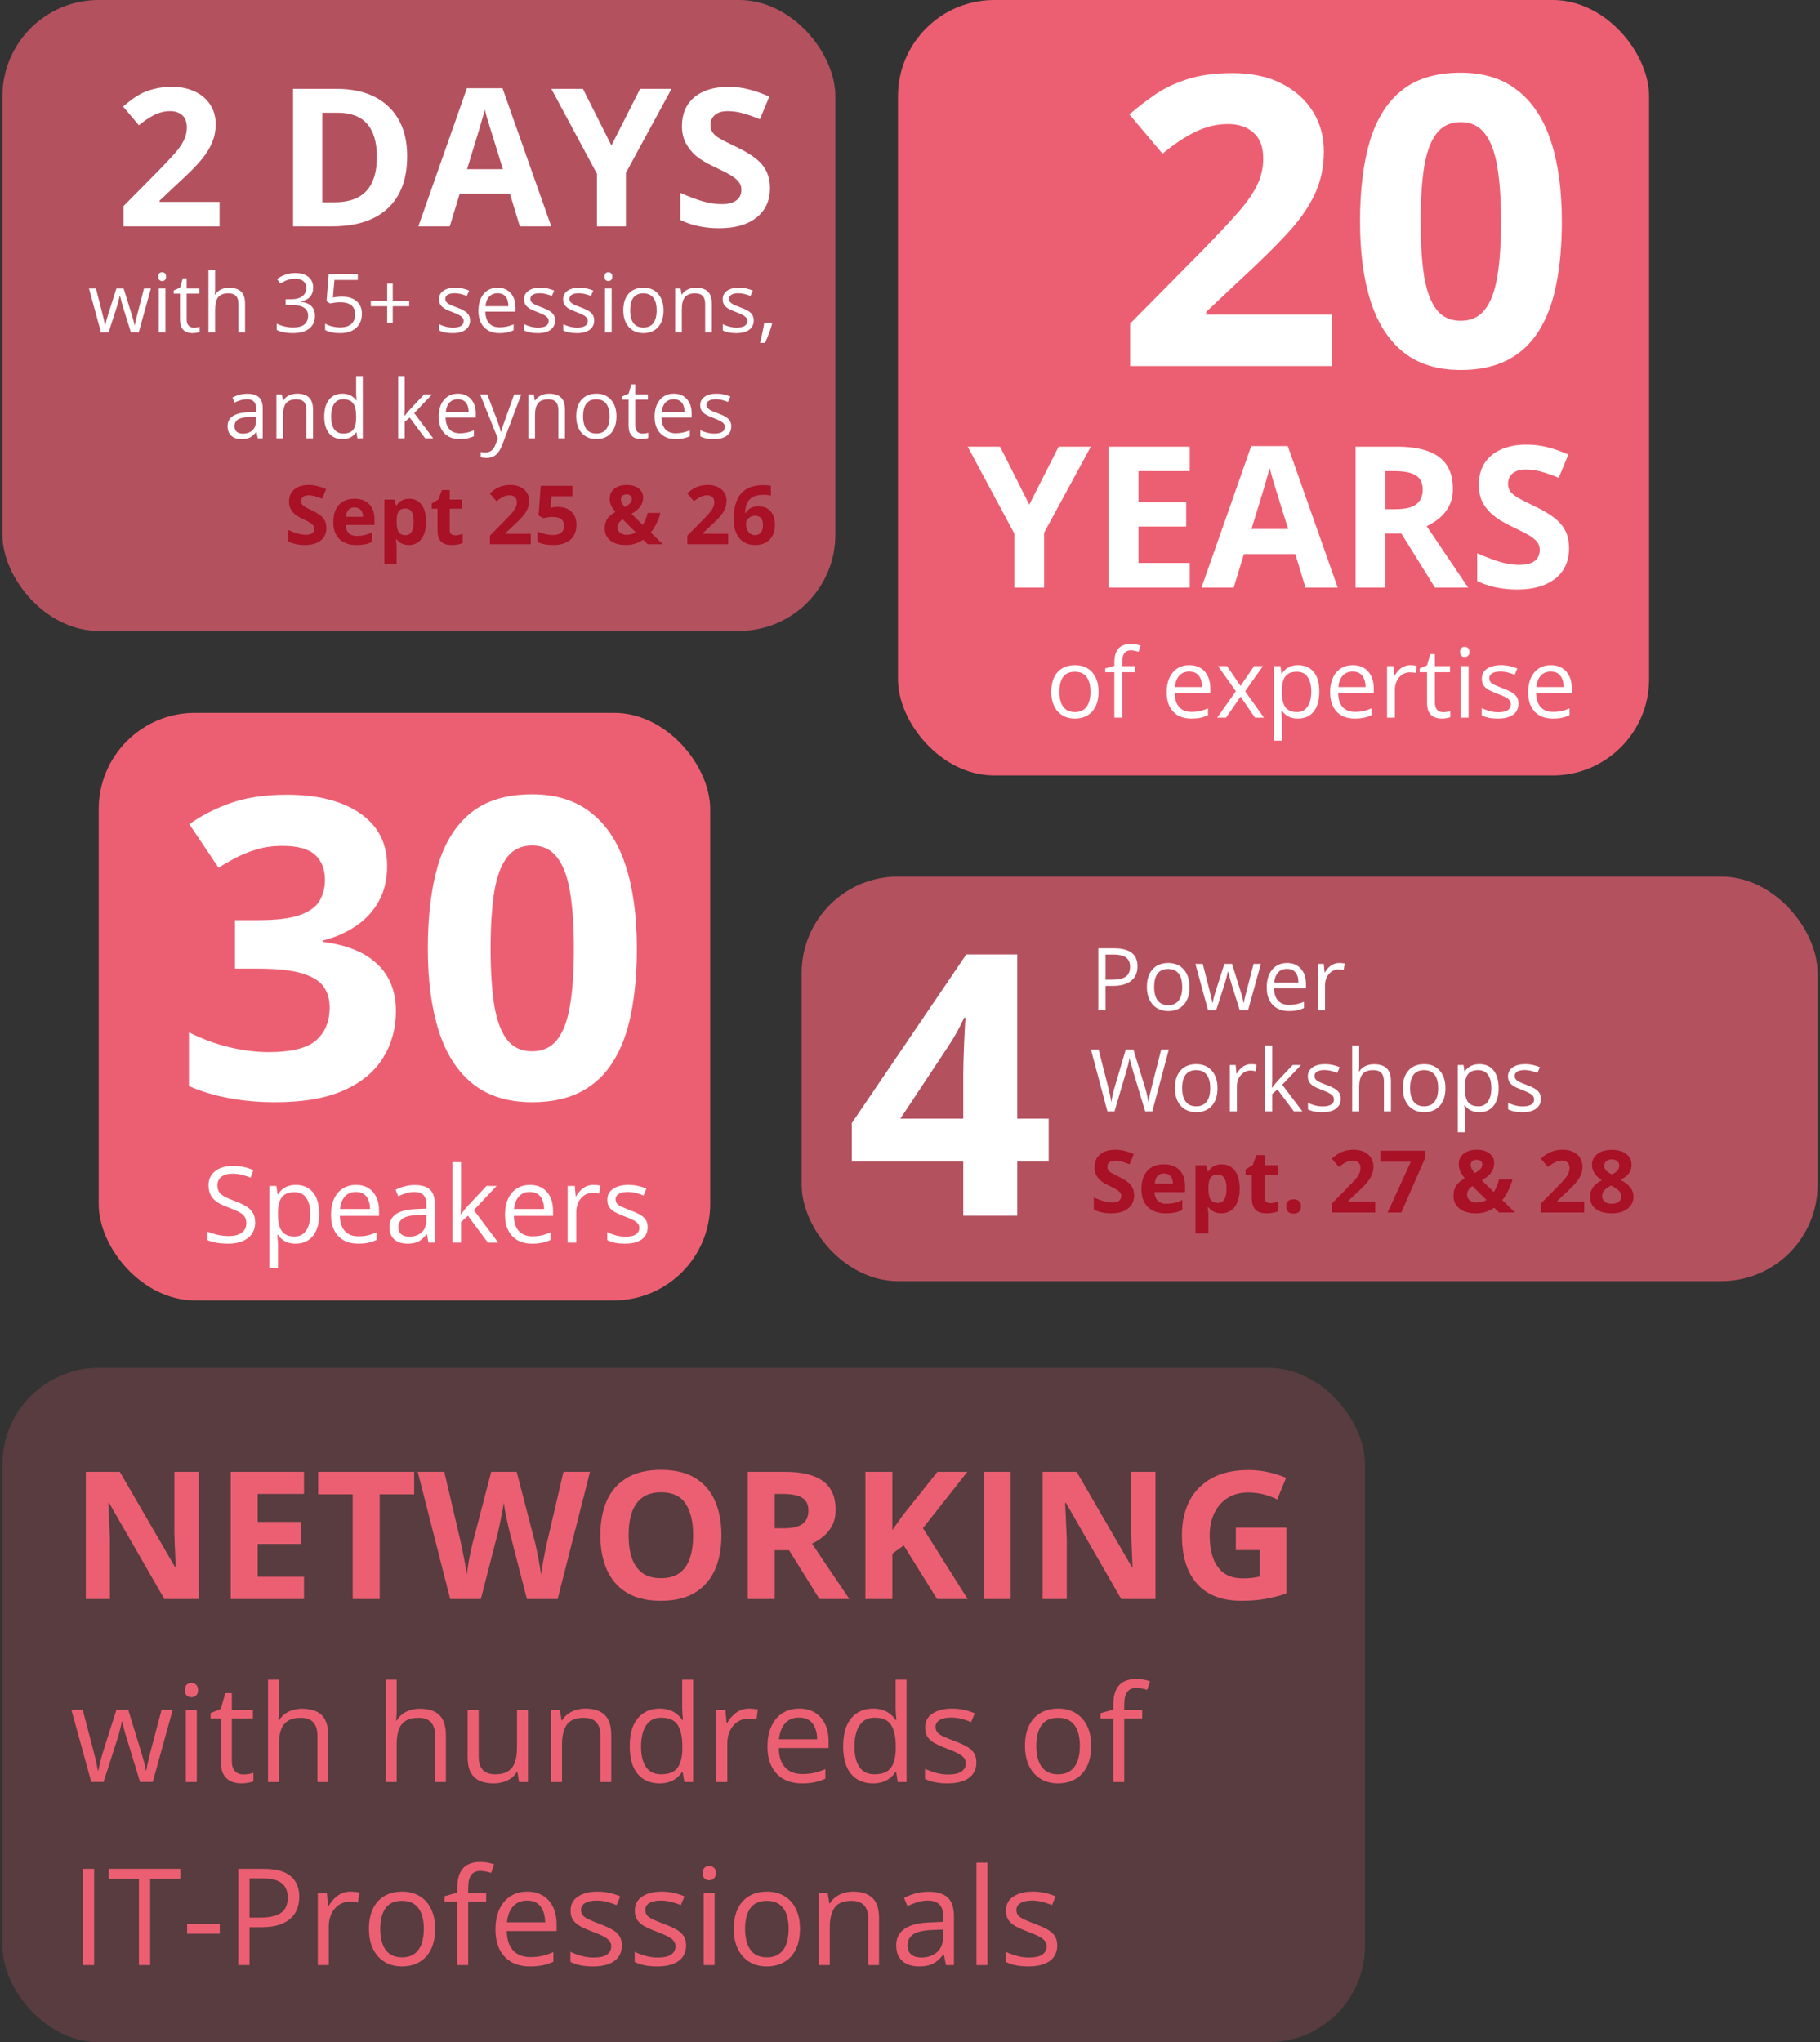
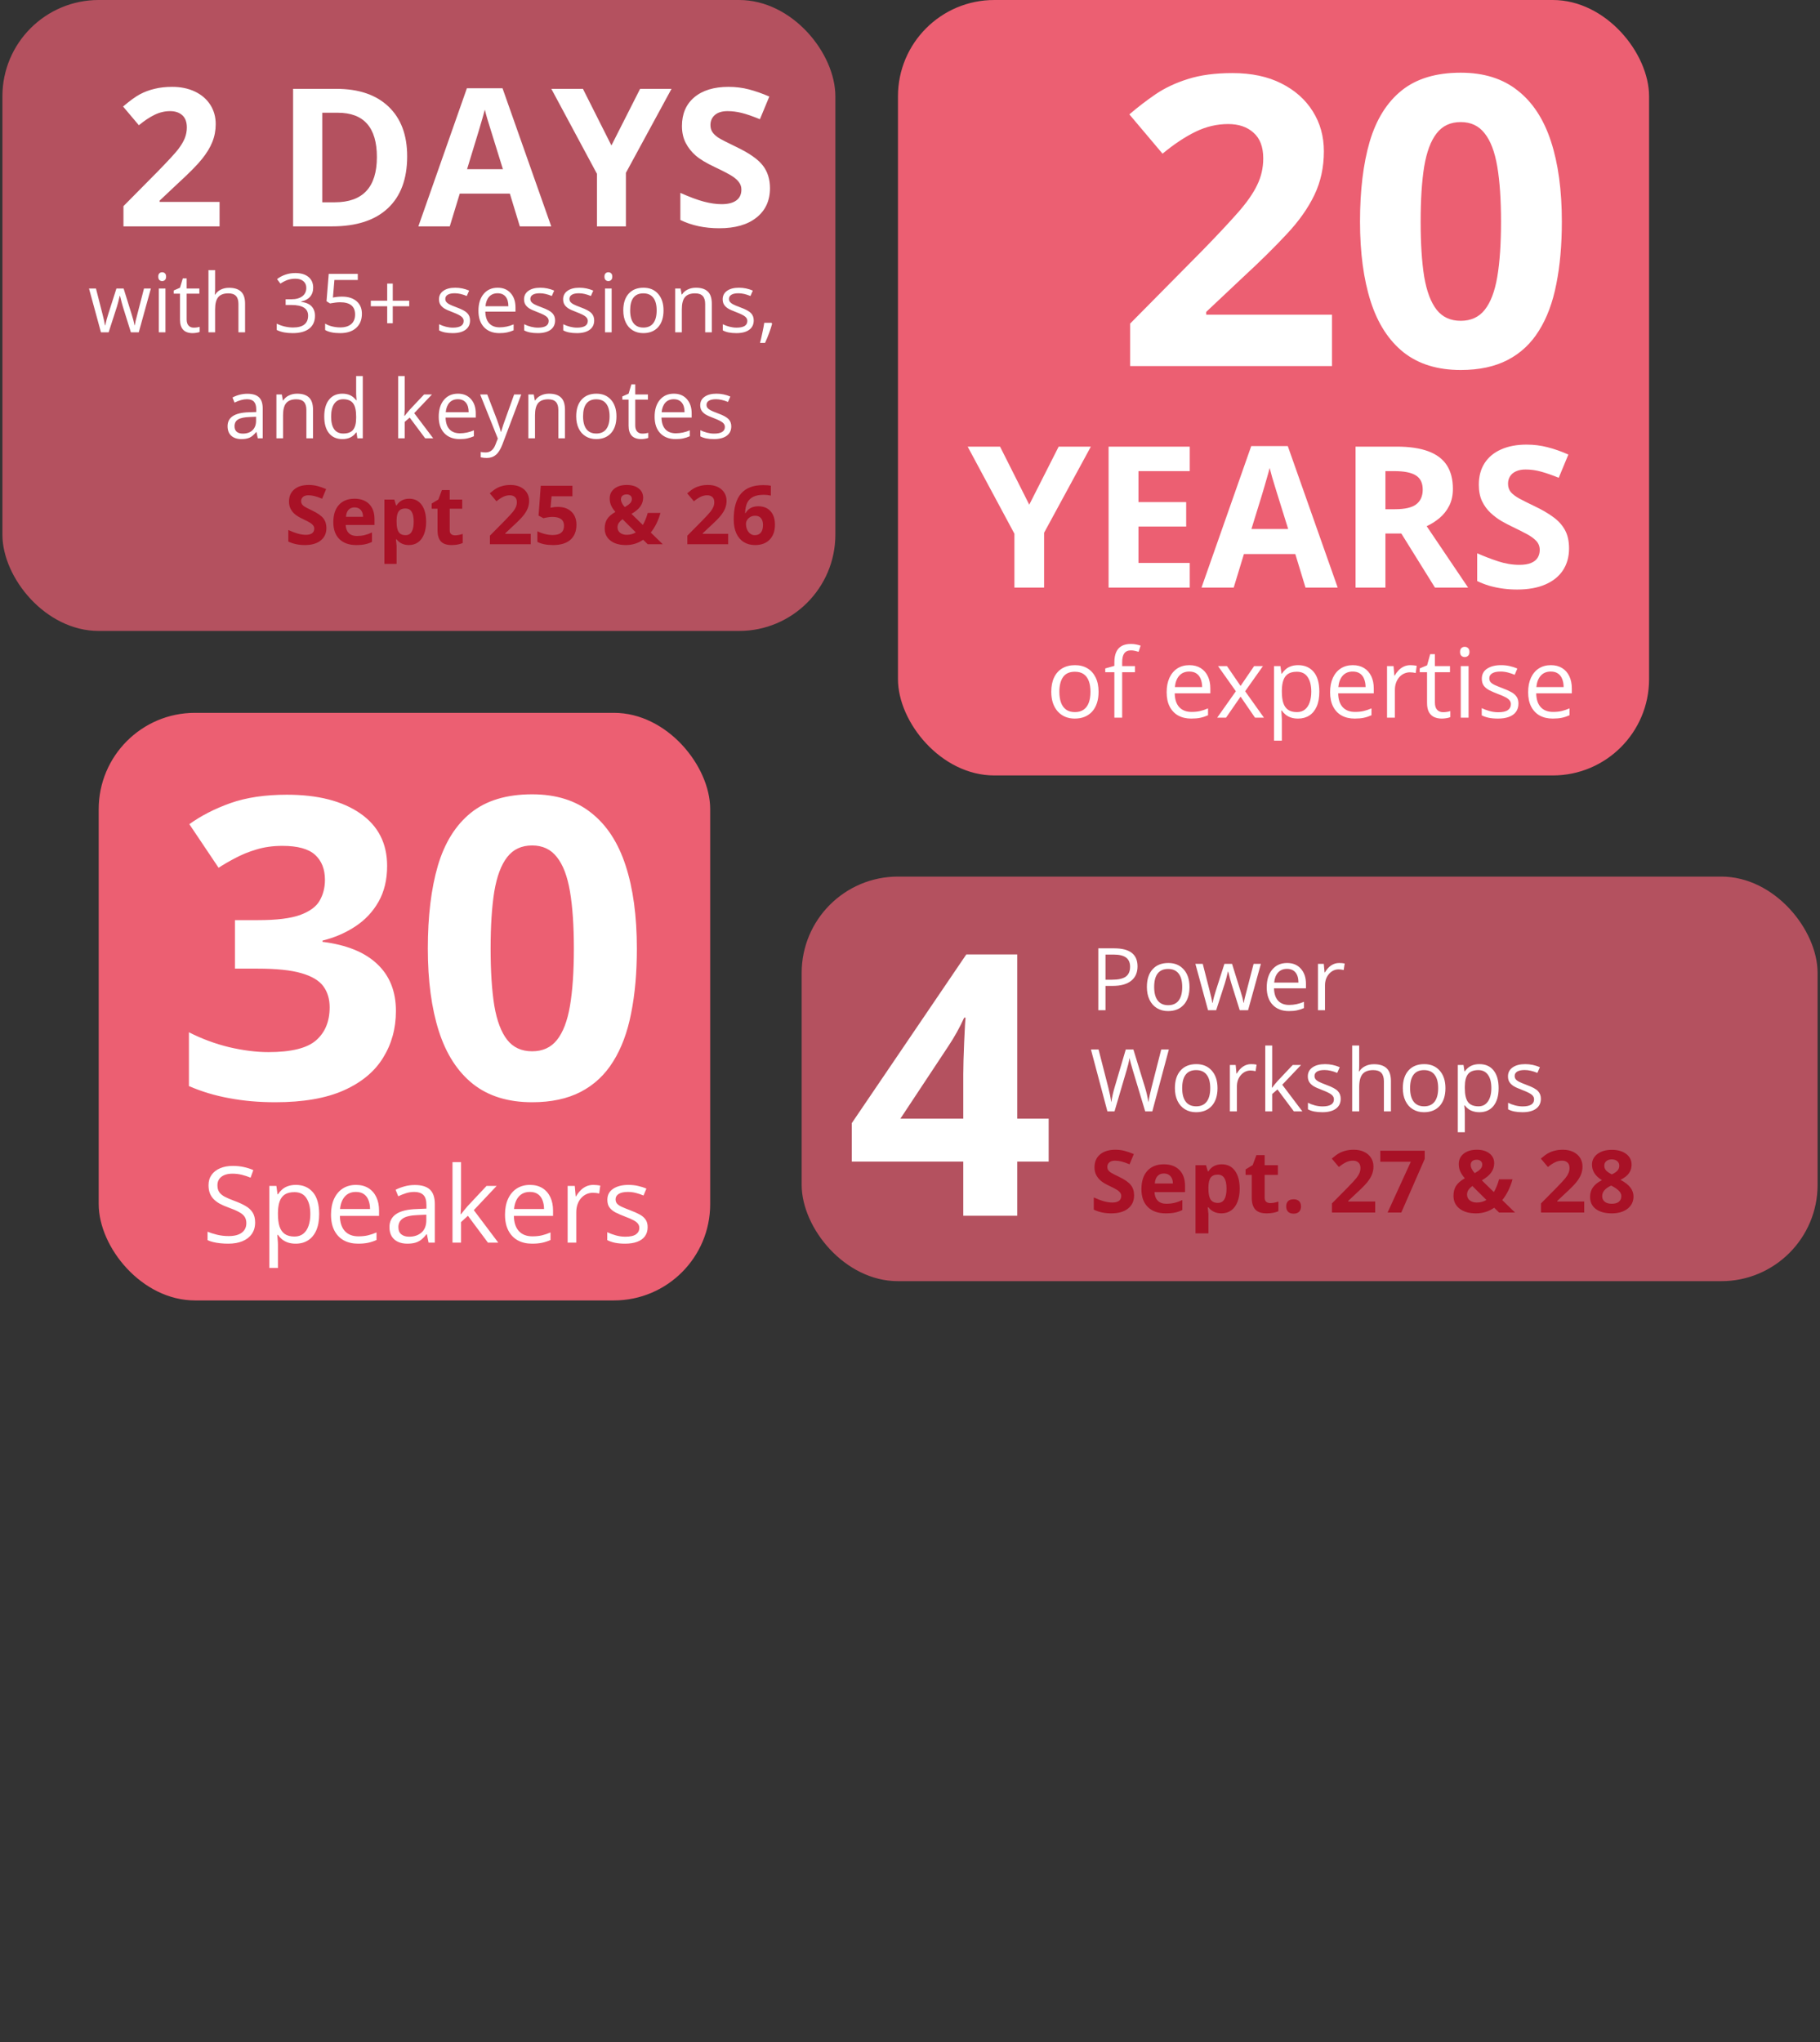
<svg xmlns="http://www.w3.org/2000/svg" width="378" height="424" viewBox="0 0 378 424" fill="none">
  <rect x="0" y="0" width="378" height="424" fill="#333333" stroke="none" />
  <rect opacity="0.7" x="0.5" width="173" height="131" rx="20" fill="#EC5F72" />
  <rect opacity="0.7" x="166.5" y="182" width="211" height="84" rx="20" fill="#EC5F72" />
  <rect x="186.5" width="156" height="161" rx="20" fill="#EC5F72" />
  <rect x="20.5" y="148" width="127" height="122" rx="20" fill="#EC5F72" />
-   <rect opacity="0.2" x="0.5" y="284" width="283" height="140" rx="20" fill="#EC5F72" />
  <path d="M45.602 47H25.641V42.801L32.809 35.555C34.931 33.38 36.318 31.876 36.969 31.043C37.62 30.197 38.089 29.415 38.375 28.699C38.661 27.983 38.805 27.241 38.805 26.473C38.805 25.327 38.486 24.474 37.848 23.914C37.223 23.354 36.383 23.074 35.328 23.074C34.221 23.074 33.147 23.328 32.105 23.836C31.064 24.344 29.977 25.066 28.844 26.004L25.562 22.117C26.969 20.919 28.134 20.073 29.059 19.578C29.983 19.083 30.992 18.706 32.086 18.445C33.18 18.172 34.404 18.035 35.758 18.035C37.542 18.035 39.117 18.361 40.484 19.012C41.852 19.663 42.913 20.574 43.668 21.746C44.423 22.918 44.801 24.259 44.801 25.77C44.801 27.085 44.566 28.322 44.098 29.48C43.642 30.626 42.926 31.805 41.949 33.016C40.986 34.227 39.28 35.952 36.832 38.191L33.16 41.648V41.922H45.602V47ZM84.566 32.449C84.566 37.15 83.225 40.75 80.543 43.25C77.874 45.75 74.013 47 68.961 47H60.875V18.445H69.84C74.501 18.445 78.121 19.676 80.699 22.137C83.277 24.598 84.566 28.035 84.566 32.449ZM78.277 32.605C78.277 26.473 75.569 23.406 70.152 23.406H66.93V42H69.527C75.361 42 78.277 38.868 78.277 32.605ZM107.965 47L105.895 40.203H95.484L93.414 47H86.891L96.969 18.328H104.371L114.488 47H107.965ZM104.449 35.125C102.535 28.966 101.454 25.483 101.207 24.676C100.973 23.869 100.803 23.23 100.699 22.762C100.27 24.428 99.039 28.549 97.008 35.125H104.449ZM126.988 30.203L132.945 18.445H139.469L129.996 35.887V47H123.98V36.082L114.508 18.445H121.07L126.988 30.203ZM159.918 39.07C159.918 41.648 158.987 43.68 157.125 45.164C155.276 46.648 152.698 47.391 149.391 47.391C146.344 47.391 143.648 46.818 141.305 45.672V40.047C143.232 40.906 144.859 41.512 146.188 41.863C147.529 42.215 148.753 42.391 149.859 42.391C151.188 42.391 152.203 42.137 152.906 41.629C153.622 41.121 153.98 40.366 153.98 39.363C153.98 38.803 153.824 38.309 153.512 37.879C153.199 37.436 152.737 37.013 152.125 36.609C151.526 36.206 150.296 35.561 148.434 34.676C146.689 33.855 145.38 33.068 144.508 32.312C143.635 31.557 142.939 30.678 142.418 29.676C141.897 28.673 141.637 27.501 141.637 26.16C141.637 23.634 142.49 21.648 144.195 20.203C145.914 18.758 148.284 18.035 151.305 18.035C152.789 18.035 154.202 18.211 155.543 18.562C156.897 18.914 158.31 19.409 159.781 20.047L157.828 24.754C156.305 24.129 155.042 23.693 154.039 23.445C153.049 23.198 152.073 23.074 151.109 23.074C149.964 23.074 149.085 23.341 148.473 23.875C147.861 24.409 147.555 25.105 147.555 25.965C147.555 26.499 147.678 26.967 147.926 27.371C148.173 27.762 148.564 28.146 149.098 28.523C149.645 28.888 150.927 29.552 152.945 30.516C155.615 31.792 157.444 33.074 158.434 34.363C159.423 35.639 159.918 37.208 159.918 39.07ZM27.185 69L25.517 63.663C25.412 63.336 25.215 62.595 24.927 61.438H24.861C24.64 62.406 24.446 63.154 24.28 63.679L22.561 69H20.968L18.486 59.902H19.93C20.517 62.188 20.962 63.928 21.267 65.124C21.576 66.319 21.754 67.124 21.798 67.539H21.864C21.925 67.224 22.022 66.817 22.155 66.319C22.293 65.815 22.412 65.417 22.512 65.124L24.18 59.902H25.674L27.301 65.124C27.611 66.075 27.822 66.875 27.932 67.522H27.998C28.021 67.323 28.079 67.016 28.173 66.601C28.273 66.186 28.851 63.953 29.908 59.902H31.335L28.82 69H27.185ZM34.365 69H32.987V59.902H34.365V69ZM32.871 57.437C32.871 57.122 32.949 56.892 33.103 56.748C33.258 56.599 33.452 56.524 33.685 56.524C33.906 56.524 34.097 56.599 34.257 56.748C34.418 56.898 34.498 57.127 34.498 57.437C34.498 57.747 34.418 57.979 34.257 58.134C34.097 58.284 33.906 58.358 33.685 58.358C33.452 58.358 33.258 58.284 33.103 58.134C32.949 57.979 32.871 57.747 32.871 57.437ZM40.226 68.029C40.469 68.029 40.704 68.012 40.931 67.979C41.158 67.94 41.338 67.901 41.471 67.863V68.917C41.321 68.989 41.1 69.047 40.807 69.091C40.519 69.141 40.259 69.166 40.026 69.166C38.267 69.166 37.387 68.239 37.387 66.385V60.973H36.084V60.309L37.387 59.736L37.968 57.794H38.765V59.902H41.404V60.973H38.765V66.327C38.765 66.875 38.895 67.296 39.155 67.589C39.415 67.882 39.772 68.029 40.226 68.029ZM49.523 69V63.115C49.523 62.373 49.354 61.82 49.016 61.455C48.678 61.089 48.15 60.907 47.431 60.907C46.473 60.907 45.773 61.167 45.331 61.687C44.893 62.207 44.675 63.059 44.675 64.244V69H43.297V56.084H44.675V59.994C44.675 60.464 44.653 60.854 44.608 61.164H44.691C44.963 60.727 45.347 60.384 45.845 60.135C46.349 59.88 46.922 59.753 47.563 59.753C48.676 59.753 49.509 60.019 50.062 60.55C50.621 61.075 50.9 61.914 50.9 63.065V69H49.523ZM65.045 59.72C65.045 60.495 64.826 61.128 64.389 61.621C63.958 62.113 63.343 62.442 62.546 62.608V62.675C63.52 62.797 64.243 63.106 64.713 63.605C65.183 64.103 65.418 64.755 65.418 65.564C65.418 66.72 65.017 67.611 64.215 68.236C63.412 68.856 62.273 69.166 60.795 69.166C60.153 69.166 59.564 69.116 59.027 69.017C58.496 68.922 57.978 68.754 57.475 68.51V67.199C58 67.459 58.559 67.658 59.151 67.796C59.749 67.929 60.313 67.996 60.845 67.996C62.942 67.996 63.991 67.174 63.991 65.53C63.991 64.058 62.834 63.322 60.521 63.322H59.326V62.135H60.538C61.484 62.135 62.234 61.928 62.787 61.513C63.34 61.092 63.617 60.511 63.617 59.77C63.617 59.177 63.412 58.713 63.003 58.375C62.599 58.037 62.048 57.869 61.351 57.869C60.82 57.869 60.319 57.941 59.849 58.084C59.378 58.228 58.842 58.494 58.238 58.881L57.541 57.952C58.039 57.559 58.612 57.252 59.259 57.03C59.912 56.803 60.599 56.69 61.318 56.69C62.497 56.69 63.412 56.961 64.065 57.503C64.718 58.04 65.045 58.779 65.045 59.72ZM71.046 61.587C72.325 61.587 73.329 61.906 74.06 62.542C74.796 63.173 75.164 64.039 75.164 65.14C75.164 66.396 74.762 67.381 73.96 68.095C73.163 68.809 72.062 69.166 70.656 69.166C69.289 69.166 68.246 68.947 67.527 68.51V67.182C67.914 67.431 68.396 67.628 68.971 67.772C69.547 67.91 70.114 67.979 70.673 67.979C71.647 67.979 72.402 67.749 72.939 67.29C73.481 66.831 73.752 66.167 73.752 65.298C73.752 63.605 72.715 62.758 70.64 62.758C70.114 62.758 69.411 62.838 68.531 62.998L67.817 62.542L68.274 56.864H74.309V58.134H69.453L69.145 61.778C69.782 61.651 70.415 61.587 71.046 61.587ZM81.572 62.434H84.992V63.58H81.572V67.116H80.418V63.58H77.015V62.434H80.418V58.881H81.572V62.434ZM97.626 66.518C97.626 67.365 97.31 68.018 96.679 68.477C96.048 68.936 95.163 69.166 94.023 69.166C92.817 69.166 91.876 68.975 91.201 68.593V67.315C91.638 67.536 92.106 67.711 92.603 67.838C93.107 67.965 93.591 68.029 94.056 68.029C94.776 68.029 95.329 67.915 95.716 67.689C96.104 67.456 96.297 67.105 96.297 66.634C96.297 66.28 96.142 65.978 95.832 65.73C95.528 65.475 94.93 65.176 94.04 64.833C93.193 64.518 92.59 64.244 92.23 64.011C91.876 63.773 91.61 63.505 91.433 63.206C91.262 62.907 91.176 62.55 91.176 62.135C91.176 61.394 91.477 60.81 92.081 60.384C92.684 59.952 93.511 59.736 94.562 59.736C95.542 59.736 96.499 59.935 97.435 60.334L96.945 61.455C96.032 61.078 95.204 60.89 94.463 60.89C93.81 60.89 93.317 60.992 92.985 61.197C92.653 61.402 92.487 61.684 92.487 62.044C92.487 62.287 92.548 62.495 92.67 62.666C92.797 62.838 92.999 63.001 93.276 63.156C93.553 63.311 94.084 63.535 94.87 63.829C95.949 64.222 96.676 64.617 97.053 65.016C97.435 65.414 97.626 65.915 97.626 66.518ZM103.718 69.166C102.374 69.166 101.311 68.757 100.531 67.938C99.756 67.118 99.369 65.981 99.369 64.526C99.369 63.059 99.728 61.895 100.448 61.031C101.173 60.168 102.144 59.736 103.361 59.736C104.501 59.736 105.403 60.113 106.067 60.865C106.731 61.612 107.063 62.6 107.063 63.829V64.7H100.796C100.824 65.768 101.092 66.579 101.602 67.132C102.116 67.686 102.838 67.962 103.768 67.962C104.748 67.962 105.716 67.758 106.673 67.348V68.577C106.186 68.787 105.724 68.936 105.287 69.025C104.855 69.119 104.333 69.166 103.718 69.166ZM103.345 60.89C102.614 60.89 102.03 61.128 101.593 61.604C101.162 62.08 100.907 62.738 100.83 63.58H105.586C105.586 62.711 105.392 62.047 105.005 61.587C104.618 61.123 104.064 60.89 103.345 60.89ZM115.29 66.518C115.29 67.365 114.974 68.018 114.343 68.477C113.712 68.936 112.827 69.166 111.687 69.166C110.481 69.166 109.54 68.975 108.865 68.593V67.315C109.302 67.536 109.77 67.711 110.268 67.838C110.771 67.965 111.255 68.029 111.72 68.029C112.44 68.029 112.993 67.915 113.38 67.689C113.768 67.456 113.961 67.105 113.961 66.634C113.961 66.28 113.806 65.978 113.497 65.73C113.192 65.475 112.595 65.176 111.704 64.833C110.857 64.518 110.254 64.244 109.894 64.011C109.54 63.773 109.274 63.505 109.097 63.206C108.926 62.907 108.84 62.55 108.84 62.135C108.84 61.394 109.141 60.81 109.745 60.384C110.348 59.952 111.175 59.736 112.227 59.736C113.206 59.736 114.163 59.935 115.099 60.334L114.609 61.455C113.696 61.078 112.868 60.89 112.127 60.89C111.474 60.89 110.981 60.992 110.649 61.197C110.317 61.402 110.151 61.684 110.151 62.044C110.151 62.287 110.212 62.495 110.334 62.666C110.461 62.838 110.663 63.001 110.94 63.156C111.217 63.311 111.748 63.535 112.534 63.829C113.613 64.222 114.34 64.617 114.717 65.016C115.099 65.414 115.29 65.915 115.29 66.518ZM123.408 66.518C123.408 67.365 123.092 68.018 122.461 68.477C121.831 68.936 120.945 69.166 119.805 69.166C118.599 69.166 117.658 68.975 116.983 68.593V67.315C117.42 67.536 117.888 67.711 118.386 67.838C118.889 67.965 119.374 68.029 119.838 68.029C120.558 68.029 121.111 67.915 121.499 67.689C121.886 67.456 122.08 67.105 122.08 66.634C122.08 66.28 121.925 65.978 121.615 65.73C121.31 65.475 120.713 65.176 119.822 64.833C118.975 64.518 118.372 64.244 118.012 64.011C117.658 63.773 117.392 63.505 117.215 63.206C117.044 62.907 116.958 62.55 116.958 62.135C116.958 61.394 117.26 60.81 117.863 60.384C118.466 59.952 119.293 59.736 120.345 59.736C121.324 59.736 122.282 59.935 123.217 60.334L122.727 61.455C121.814 61.078 120.987 60.89 120.245 60.89C119.592 60.89 119.1 60.992 118.768 61.197C118.436 61.402 118.27 61.684 118.27 62.044C118.27 62.287 118.33 62.495 118.452 62.666C118.579 62.838 118.781 63.001 119.058 63.156C119.335 63.311 119.866 63.535 120.652 63.829C121.731 64.222 122.459 64.617 122.835 65.016C123.217 65.414 123.408 65.915 123.408 66.518ZM127.035 69H125.657V59.902H127.035V69ZM125.541 57.437C125.541 57.122 125.618 56.892 125.773 56.748C125.928 56.599 126.122 56.524 126.354 56.524C126.576 56.524 126.767 56.599 126.927 56.748C127.088 56.898 127.168 57.127 127.168 57.437C127.168 57.747 127.088 57.979 126.927 58.134C126.767 58.284 126.576 58.358 126.354 58.358C126.122 58.358 125.928 58.284 125.773 58.134C125.618 57.979 125.541 57.747 125.541 57.437ZM137.81 64.443C137.81 65.926 137.436 67.085 136.689 67.921C135.942 68.751 134.91 69.166 133.593 69.166C132.779 69.166 132.057 68.975 131.426 68.593C130.795 68.211 130.308 67.664 129.965 66.95C129.622 66.236 129.451 65.4 129.451 64.443C129.451 62.96 129.821 61.806 130.563 60.981C131.305 60.151 132.334 59.736 133.651 59.736C134.924 59.736 135.934 60.16 136.681 61.006C137.433 61.853 137.81 62.998 137.81 64.443ZM130.878 64.443C130.878 65.605 131.111 66.49 131.576 67.099C132.041 67.708 132.724 68.012 133.626 68.012C134.528 68.012 135.211 67.711 135.676 67.107C136.147 66.499 136.382 65.611 136.382 64.443C136.382 63.286 136.147 62.409 135.676 61.812C135.211 61.208 134.522 60.907 133.609 60.907C132.707 60.907 132.027 61.203 131.567 61.795C131.108 62.387 130.878 63.27 130.878 64.443ZM146.459 69V63.115C146.459 62.373 146.29 61.82 145.953 61.455C145.615 61.089 145.087 60.907 144.367 60.907C143.415 60.907 142.718 61.164 142.275 61.679C141.833 62.193 141.611 63.043 141.611 64.227V69H140.233V59.902H141.354L141.578 61.148H141.645C141.927 60.699 142.322 60.353 142.832 60.11C143.341 59.861 143.908 59.736 144.533 59.736C145.629 59.736 146.453 60.002 147.007 60.533C147.56 61.059 147.837 61.903 147.837 63.065V69H146.459ZM156.544 66.518C156.544 67.365 156.229 68.018 155.598 68.477C154.967 68.936 154.082 69.166 152.942 69.166C151.736 69.166 150.795 68.975 150.12 68.593V67.315C150.557 67.536 151.024 67.711 151.522 67.838C152.026 67.965 152.51 68.029 152.975 68.029C153.694 68.029 154.248 67.915 154.635 67.689C155.023 67.456 155.216 67.105 155.216 66.634C155.216 66.28 155.061 65.978 154.751 65.73C154.447 65.475 153.849 65.176 152.958 64.833C152.112 64.518 151.509 64.244 151.149 64.011C150.795 63.773 150.529 63.505 150.352 63.206C150.181 62.907 150.095 62.55 150.095 62.135C150.095 61.394 150.396 60.81 151 60.384C151.603 59.952 152.43 59.736 153.481 59.736C154.461 59.736 155.418 59.935 156.354 60.334L155.864 61.455C154.951 61.078 154.123 60.89 153.382 60.89C152.729 60.89 152.236 60.992 151.904 61.197C151.572 61.402 151.406 61.684 151.406 62.044C151.406 62.287 151.467 62.495 151.589 62.666C151.716 62.838 151.918 63.001 152.195 63.156C152.472 63.311 153.003 63.535 153.789 63.829C154.868 64.222 155.595 64.617 155.972 65.016C156.354 65.414 156.544 65.915 156.544 66.518ZM160.238 67.024L160.363 67.215C160.219 67.769 160.011 68.411 159.74 69.141C159.469 69.877 159.187 70.561 158.894 71.191H157.856C158.005 70.616 158.169 69.905 158.346 69.058C158.528 68.211 158.656 67.534 158.728 67.024H160.238ZM53.54 91L53.266 89.705H53.2C52.746 90.275 52.292 90.662 51.838 90.867C51.39 91.066 50.828 91.166 50.153 91.166C49.251 91.166 48.543 90.934 48.028 90.469C47.519 90.004 47.265 89.343 47.265 88.485C47.265 86.648 48.734 85.685 51.672 85.596L53.216 85.546V84.982C53.216 84.268 53.061 83.742 52.752 83.405C52.447 83.062 51.957 82.89 51.282 82.89C50.524 82.89 49.666 83.123 48.709 83.587L48.286 82.533C48.734 82.29 49.224 82.099 49.755 81.96C50.292 81.822 50.828 81.753 51.365 81.753C52.45 81.753 53.252 81.994 53.773 82.475C54.298 82.957 54.561 83.728 54.561 84.791V91H53.54ZM50.427 90.029C51.285 90.029 51.957 89.794 52.444 89.323C52.937 88.853 53.183 88.194 53.183 87.348V86.526L51.805 86.584C50.709 86.623 49.918 86.794 49.431 87.099C48.95 87.397 48.709 87.865 48.709 88.501C48.709 88.999 48.858 89.379 49.157 89.639C49.462 89.899 49.885 90.029 50.427 90.029ZM63.634 91V85.115C63.634 84.373 63.465 83.82 63.127 83.455C62.79 83.089 62.261 82.907 61.542 82.907C60.59 82.907 59.893 83.164 59.45 83.679C59.008 84.193 58.786 85.043 58.786 86.227V91H57.408V81.902H58.529L58.753 83.147H58.819C59.102 82.699 59.497 82.353 60.006 82.11C60.516 81.861 61.083 81.736 61.708 81.736C62.804 81.736 63.628 82.002 64.182 82.533C64.735 83.059 65.012 83.903 65.012 85.065V91H63.634ZM74.043 89.78H73.968C73.332 90.704 72.38 91.166 71.113 91.166C69.923 91.166 68.996 90.759 68.332 89.946C67.674 89.132 67.344 87.976 67.344 86.476C67.344 84.976 67.676 83.811 68.34 82.981C69.004 82.151 69.928 81.736 71.113 81.736C72.347 81.736 73.293 82.185 73.952 83.081H74.06L74.001 82.425L73.968 81.786V78.084H75.346V91H74.226L74.043 89.78ZM71.287 90.012C72.228 90.012 72.909 89.758 73.329 89.249C73.755 88.734 73.968 87.907 73.968 86.767V86.476C73.968 85.187 73.752 84.268 73.321 83.72C72.895 83.167 72.211 82.89 71.27 82.89C70.463 82.89 69.843 83.206 69.411 83.836C68.985 84.462 68.772 85.347 68.772 86.493C68.772 87.655 68.985 88.532 69.411 89.124C69.837 89.716 70.463 90.012 71.287 90.012ZM84.054 86.343C84.292 86.006 84.654 85.563 85.141 85.015L88.08 81.902H89.715L86.029 85.779L89.972 91H88.304L85.091 86.7L84.054 87.597V91H82.692V78.084H84.054V84.932C84.054 85.237 84.032 85.707 83.987 86.343H84.054ZM95.467 91.166C94.123 91.166 93.06 90.757 92.28 89.938C91.505 89.118 91.118 87.981 91.118 86.526C91.118 85.059 91.477 83.894 92.197 83.031C92.922 82.168 93.893 81.736 95.11 81.736C96.25 81.736 97.152 82.113 97.816 82.865C98.481 83.612 98.812 84.6 98.812 85.829V86.7H92.545C92.573 87.768 92.841 88.579 93.351 89.132C93.865 89.686 94.587 89.962 95.517 89.962C96.497 89.962 97.465 89.758 98.422 89.348V90.577C97.935 90.787 97.473 90.936 97.036 91.025C96.605 91.119 96.082 91.166 95.467 91.166ZM95.094 82.89C94.363 82.89 93.779 83.128 93.342 83.604C92.911 84.08 92.656 84.738 92.579 85.58H97.335C97.335 84.711 97.141 84.047 96.754 83.587C96.367 83.123 95.813 82.89 95.094 82.89ZM99.726 81.902H101.203L103.195 87.09C103.632 88.275 103.904 89.13 104.009 89.655H104.075C104.147 89.373 104.297 88.892 104.523 88.211C104.756 87.525 105.508 85.422 106.781 81.902H108.259L104.349 92.262C103.962 93.285 103.508 94.01 102.988 94.436C102.473 94.868 101.84 95.084 101.087 95.084C100.666 95.084 100.251 95.037 99.842 94.943V93.839C100.146 93.905 100.486 93.939 100.863 93.939C101.809 93.939 102.484 93.407 102.888 92.345L103.395 91.05L99.726 81.902ZM115.962 91V85.115C115.962 84.373 115.793 83.82 115.456 83.455C115.118 83.089 114.59 82.907 113.87 82.907C112.918 82.907 112.221 83.164 111.778 83.679C111.336 84.193 111.114 85.043 111.114 86.227V91H109.736V81.902H110.857L111.081 83.147H111.147C111.43 82.699 111.825 82.353 112.334 82.11C112.844 81.861 113.411 81.736 114.036 81.736C115.132 81.736 115.956 82.002 116.51 82.533C117.063 83.059 117.34 83.903 117.34 85.065V91H115.962ZM128.031 86.443C128.031 87.926 127.658 89.085 126.911 89.921C126.164 90.751 125.132 91.166 123.814 91.166C123.001 91.166 122.279 90.975 121.648 90.593C121.017 90.211 120.53 89.664 120.187 88.95C119.844 88.236 119.672 87.4 119.672 86.443C119.672 84.96 120.043 83.806 120.785 82.981C121.526 82.151 122.556 81.736 123.873 81.736C125.145 81.736 126.155 82.16 126.902 83.006C127.655 83.853 128.031 84.999 128.031 86.443ZM121.1 86.443C121.1 87.605 121.333 88.49 121.797 89.099C122.262 89.708 122.946 90.012 123.848 90.012C124.75 90.012 125.433 89.711 125.898 89.107C126.368 88.499 126.604 87.611 126.604 86.443C126.604 85.286 126.368 84.409 125.898 83.811C125.433 83.208 124.744 82.907 123.831 82.907C122.929 82.907 122.248 83.203 121.789 83.795C121.33 84.387 121.1 85.27 121.1 86.443ZM133.394 90.029C133.637 90.029 133.872 90.012 134.099 89.979C134.326 89.94 134.506 89.901 134.639 89.863V90.917C134.489 90.989 134.268 91.047 133.975 91.091C133.687 91.141 133.427 91.166 133.194 91.166C131.435 91.166 130.555 90.239 130.555 88.385V82.973H129.251V82.309L130.555 81.736L131.136 79.794H131.933V81.902H134.572V82.973H131.933V88.327C131.933 88.875 132.063 89.296 132.323 89.589C132.583 89.882 132.94 90.029 133.394 90.029ZM140.308 91.166C138.963 91.166 137.901 90.757 137.121 89.938C136.346 89.118 135.958 87.981 135.958 86.526C135.958 85.059 136.318 83.894 137.038 83.031C137.763 82.168 138.734 81.736 139.951 81.736C141.091 81.736 141.993 82.113 142.657 82.865C143.321 83.612 143.653 84.6 143.653 85.829V86.7H137.386C137.414 87.768 137.682 88.579 138.191 89.132C138.706 89.686 139.428 89.962 140.358 89.962C141.337 89.962 142.306 89.758 143.263 89.348V90.577C142.776 90.787 142.314 90.936 141.877 91.025C141.445 91.119 140.922 91.166 140.308 91.166ZM139.935 82.89C139.204 82.89 138.62 83.128 138.183 83.604C137.751 84.08 137.497 84.738 137.419 85.58H142.176C142.176 84.711 141.982 84.047 141.595 83.587C141.207 83.123 140.654 82.89 139.935 82.89ZM151.879 88.518C151.879 89.365 151.564 90.018 150.933 90.477C150.302 90.936 149.417 91.166 148.277 91.166C147.07 91.166 146.13 90.975 145.455 90.593V89.315C145.892 89.536 146.359 89.711 146.857 89.838C147.361 89.965 147.845 90.029 148.31 90.029C149.029 90.029 149.583 89.915 149.97 89.689C150.358 89.456 150.551 89.105 150.551 88.634C150.551 88.28 150.396 87.978 150.086 87.73C149.782 87.475 149.184 87.176 148.293 86.833C147.447 86.518 146.844 86.244 146.484 86.011C146.13 85.773 145.864 85.505 145.687 85.206C145.515 84.907 145.43 84.55 145.43 84.135C145.43 83.394 145.731 82.81 146.334 82.384C146.938 81.952 147.765 81.736 148.816 81.736C149.796 81.736 150.753 81.936 151.688 82.334L151.199 83.455C150.286 83.078 149.458 82.89 148.717 82.89C148.064 82.89 147.571 82.993 147.239 83.197C146.907 83.402 146.741 83.684 146.741 84.044C146.741 84.287 146.802 84.495 146.924 84.666C147.051 84.838 147.253 85.001 147.53 85.156C147.806 85.311 148.338 85.535 149.124 85.829C150.203 86.222 150.93 86.617 151.307 87.016C151.688 87.414 151.879 87.915 151.879 88.518Z" fill="white" />
  <path d="M67.793 109.63C67.793 110.726 67.397 111.589 66.606 112.22C65.82 112.851 64.724 113.166 63.318 113.166C62.023 113.166 60.878 112.923 59.882 112.436V110.045C60.701 110.41 61.393 110.667 61.957 110.817C62.527 110.966 63.047 111.041 63.518 111.041C64.082 111.041 64.514 110.933 64.812 110.717C65.117 110.501 65.269 110.181 65.269 109.754C65.269 109.516 65.203 109.306 65.07 109.124C64.937 108.935 64.741 108.756 64.481 108.584C64.226 108.412 63.703 108.139 62.912 107.762C62.17 107.414 61.614 107.079 61.243 106.758C60.872 106.437 60.576 106.063 60.355 105.637C60.134 105.211 60.023 104.713 60.023 104.143C60.023 103.069 60.385 102.226 61.11 101.611C61.841 100.997 62.848 100.69 64.132 100.69C64.763 100.69 65.363 100.765 65.933 100.914C66.509 101.063 67.109 101.274 67.734 101.545L66.904 103.545C66.257 103.28 65.72 103.094 65.294 102.989C64.873 102.884 64.458 102.832 64.049 102.832C63.562 102.832 63.188 102.945 62.928 103.172C62.668 103.399 62.538 103.695 62.538 104.06C62.538 104.287 62.591 104.486 62.696 104.658C62.801 104.824 62.967 104.987 63.194 105.147C63.426 105.302 63.971 105.585 64.829 105.994C65.963 106.536 66.741 107.082 67.162 107.629C67.582 108.172 67.793 108.839 67.793 109.63ZM73.636 105.347C73.099 105.347 72.679 105.518 72.374 105.861C72.07 106.199 71.896 106.68 71.852 107.306H75.404C75.393 106.68 75.23 106.199 74.915 105.861C74.599 105.518 74.173 105.347 73.636 105.347ZM73.993 113.166C72.499 113.166 71.331 112.754 70.49 111.929C69.649 111.105 69.228 109.937 69.228 108.426C69.228 106.871 69.616 105.67 70.391 104.824C71.171 103.972 72.247 103.545 73.62 103.545C74.931 103.545 75.952 103.919 76.683 104.666C77.413 105.413 77.778 106.445 77.778 107.762V108.991H71.793C71.821 109.71 72.034 110.272 72.433 110.676C72.831 111.08 73.39 111.282 74.109 111.282C74.668 111.282 75.197 111.224 75.695 111.107C76.193 110.991 76.713 110.806 77.255 110.551V112.51C76.813 112.732 76.34 112.895 75.836 113C75.332 113.111 74.718 113.166 73.993 113.166ZM84.934 113.166C83.843 113.166 82.988 112.77 82.369 111.979H82.236C82.324 112.754 82.369 113.202 82.369 113.324V117.084H79.837V103.72H81.895L82.252 104.923H82.369C82.961 104.005 83.838 103.545 85 103.545C86.096 103.545 86.954 103.969 87.573 104.815C88.193 105.662 88.503 106.838 88.503 108.343C88.503 109.334 88.356 110.194 88.063 110.925C87.775 111.655 87.363 112.211 86.826 112.593C86.289 112.975 85.659 113.166 84.934 113.166ZM84.186 105.571C83.561 105.571 83.105 105.764 82.817 106.152C82.529 106.534 82.38 107.167 82.369 108.053V108.327C82.369 109.323 82.515 110.037 82.809 110.468C83.107 110.9 83.578 111.116 84.22 111.116C85.354 111.116 85.921 110.181 85.921 108.31C85.921 107.397 85.78 106.714 85.498 106.26C85.221 105.8 84.784 105.571 84.186 105.571ZM94.504 111.149C94.947 111.149 95.478 111.052 96.098 110.858V112.743C95.467 113.025 94.692 113.166 93.774 113.166C92.761 113.166 92.022 112.911 91.558 112.402C91.098 111.888 90.869 111.118 90.869 110.095V105.621H89.657V104.55L91.051 103.703L91.782 101.744H93.4V103.72H95.999V105.621H93.4V110.095C93.4 110.454 93.5 110.72 93.699 110.892C93.904 111.063 94.172 111.149 94.504 111.149ZM110.234 113H101.751V111.215L104.797 108.136C105.699 107.212 106.289 106.572 106.565 106.218C106.842 105.859 107.041 105.527 107.163 105.222C107.285 104.918 107.346 104.602 107.346 104.276C107.346 103.789 107.21 103.426 106.939 103.188C106.673 102.951 106.316 102.832 105.868 102.832C105.398 102.832 104.941 102.939 104.499 103.155C104.056 103.371 103.594 103.678 103.112 104.077L101.718 102.425C102.315 101.916 102.811 101.556 103.204 101.346C103.597 101.135 104.025 100.975 104.49 100.864C104.955 100.748 105.475 100.69 106.051 100.69C106.809 100.69 107.479 100.828 108.06 101.105C108.641 101.382 109.092 101.769 109.413 102.267C109.734 102.765 109.894 103.335 109.894 103.977C109.894 104.536 109.794 105.062 109.595 105.554C109.402 106.041 109.097 106.542 108.682 107.057C108.273 107.571 107.548 108.305 106.507 109.256L104.947 110.726V110.842H110.234V113ZM115.879 105.247C117.052 105.247 117.985 105.576 118.676 106.235C119.374 106.893 119.722 107.795 119.722 108.941C119.722 110.297 119.304 111.34 118.469 112.07C117.633 112.801 116.438 113.166 114.883 113.166C113.533 113.166 112.442 112.947 111.612 112.51V110.294C112.049 110.526 112.559 110.717 113.14 110.867C113.721 111.011 114.271 111.083 114.792 111.083C116.358 111.083 117.141 110.441 117.141 109.157C117.141 107.934 116.33 107.322 114.708 107.322C114.415 107.322 114.091 107.353 113.737 107.414C113.383 107.469 113.095 107.53 112.874 107.596L111.853 107.048L112.31 100.864H118.892V103.039H114.559L114.335 105.421L114.625 105.363C114.963 105.286 115.381 105.247 115.879 105.247ZM137.66 113H134.531L133.576 112.062C132.519 112.798 131.324 113.166 129.99 113.166C128.64 113.166 127.569 112.856 126.778 112.236C125.986 111.617 125.591 110.778 125.591 109.721C125.591 108.963 125.757 108.318 126.089 107.787C126.426 107.25 127.002 106.75 127.815 106.285C127.4 105.809 127.099 105.355 126.911 104.923C126.722 104.486 126.628 104.01 126.628 103.496C126.628 102.654 126.949 101.977 127.591 101.462C128.239 100.947 129.102 100.69 130.181 100.69C131.21 100.69 132.032 100.931 132.646 101.412C133.266 101.888 133.576 102.527 133.576 103.33C133.576 103.988 133.385 104.591 133.003 105.139C132.622 105.681 132.005 106.199 131.152 106.691L133.51 108.991C133.903 108.343 134.243 107.51 134.531 106.492H137.17C136.971 107.239 136.697 107.97 136.349 108.684C136 109.392 135.604 110.02 135.162 110.568L137.66 113ZM128.255 109.48C128.255 109.956 128.432 110.335 128.787 110.618C129.146 110.9 129.606 111.041 130.165 111.041C130.862 111.041 131.49 110.872 132.049 110.535L129.293 107.795C128.972 108.039 128.717 108.293 128.529 108.559C128.347 108.825 128.255 109.132 128.255 109.48ZM131.235 103.595C131.235 103.302 131.136 103.072 130.937 102.906C130.737 102.735 130.48 102.649 130.165 102.649C129.794 102.649 129.5 102.737 129.285 102.915C129.074 103.092 128.969 103.343 128.969 103.67C128.969 104.157 129.232 104.694 129.758 105.28C130.234 105.015 130.599 104.755 130.854 104.5C131.108 104.24 131.235 103.938 131.235 103.595ZM151.24 113H142.757V111.215L145.803 108.136C146.705 107.212 147.295 106.572 147.571 106.218C147.848 105.859 148.047 105.527 148.169 105.222C148.291 104.918 148.352 104.602 148.352 104.276C148.352 103.789 148.216 103.426 147.945 103.188C147.679 102.951 147.322 102.832 146.874 102.832C146.404 102.832 145.947 102.939 145.504 103.155C145.062 103.371 144.6 103.678 144.118 104.077L142.724 102.425C143.321 101.916 143.817 101.556 144.209 101.346C144.602 101.135 145.031 100.975 145.496 100.864C145.961 100.748 146.481 100.69 147.057 100.69C147.815 100.69 148.484 100.828 149.065 101.105C149.646 101.382 150.097 101.769 150.418 102.267C150.739 102.765 150.9 103.335 150.9 103.977C150.9 104.536 150.8 105.062 150.601 105.554C150.407 106.041 150.103 106.542 149.688 107.057C149.278 107.571 148.554 108.305 147.513 109.256L145.953 110.726V110.842H151.24V113ZM152.386 107.845C152.386 105.444 152.892 103.656 153.905 102.483C154.923 101.31 156.445 100.723 158.47 100.723C159.162 100.723 159.704 100.765 160.097 100.848V102.898C159.605 102.787 159.118 102.732 158.636 102.732C157.756 102.732 157.037 102.865 156.478 103.13C155.925 103.396 155.51 103.789 155.233 104.309C154.956 104.829 154.793 105.568 154.743 106.525H154.851C155.399 105.585 156.276 105.114 157.482 105.114C158.567 105.114 159.417 105.455 160.031 106.135C160.645 106.816 160.952 107.757 160.952 108.958C160.952 110.252 160.587 111.279 159.856 112.037C159.126 112.79 158.113 113.166 156.818 113.166C155.922 113.166 155.139 112.958 154.469 112.543C153.805 112.128 153.291 111.522 152.925 110.726C152.566 109.929 152.386 108.969 152.386 107.845ZM156.769 111.116C157.316 111.116 157.737 110.933 158.03 110.568C158.324 110.197 158.47 109.671 158.47 108.991C158.47 108.399 158.332 107.934 158.055 107.596C157.784 107.253 157.372 107.082 156.818 107.082C156.298 107.082 155.853 107.25 155.482 107.588C155.117 107.925 154.934 108.318 154.934 108.767C154.934 109.425 155.106 109.981 155.449 110.435C155.797 110.889 156.237 111.116 156.769 111.116Z" fill="#A81126" />
  <path d="M217.802 241.17H211.271V252.414H200.064V241.17H176.907V233.191L200.695 198.16H211.271V232.263H217.802V241.17ZM200.064 232.263V223.06C200.064 221.526 200.126 219.3 200.249 216.381C200.373 213.461 200.472 211.767 200.546 211.297H200.249C199.334 213.325 198.233 215.304 196.946 217.234L187.001 232.263H200.064Z" fill="white" />
  <path d="M236.257 200.641C236.257 201.942 235.812 202.944 234.921 203.647C234.036 204.344 232.768 204.693 231.115 204.693H229.604V209.747H228.11V196.897H231.441C234.652 196.897 236.257 198.145 236.257 200.641ZM229.604 203.41H230.948C232.273 203.41 233.231 203.196 233.823 202.768C234.414 202.34 234.71 201.655 234.71 200.711C234.71 199.862 234.432 199.229 233.875 198.813C233.319 198.397 232.451 198.189 231.274 198.189H229.604V203.41ZM247.05 204.921C247.05 206.492 246.655 207.719 245.864 208.604C245.073 209.483 243.98 209.922 242.585 209.922C241.724 209.922 240.959 209.72 240.291 209.316C239.623 208.912 239.108 208.332 238.744 207.576C238.381 206.82 238.199 205.935 238.199 204.921C238.199 203.351 238.592 202.129 239.377 201.256C240.162 200.377 241.252 199.938 242.647 199.938C243.994 199.938 245.064 200.386 245.855 201.283C246.652 202.179 247.05 203.392 247.05 204.921ZM239.711 204.921C239.711 206.152 239.957 207.089 240.449 207.734C240.942 208.378 241.665 208.701 242.62 208.701C243.575 208.701 244.299 208.381 244.791 207.743C245.289 207.098 245.538 206.158 245.538 204.921C245.538 203.697 245.289 202.768 244.791 202.135C244.299 201.497 243.57 201.177 242.603 201.177C241.648 201.177 240.927 201.491 240.441 202.118C239.954 202.745 239.711 203.679 239.711 204.921ZM257.483 209.747L255.716 204.095C255.605 203.75 255.397 202.964 255.092 201.74H255.022C254.787 202.765 254.582 203.556 254.406 204.113L252.587 209.747H250.9L248.272 200.114H249.801C250.422 202.534 250.894 204.376 251.216 205.642C251.544 206.908 251.732 207.76 251.779 208.2H251.849C251.913 207.866 252.016 207.435 252.156 206.908C252.303 206.375 252.429 205.953 252.534 205.642L254.301 200.114H255.883L257.606 205.642C257.934 206.65 258.156 207.497 258.274 208.182H258.344C258.367 207.971 258.429 207.646 258.529 207.207C258.634 206.767 259.246 204.403 260.365 200.114H261.877L259.214 209.747H257.483ZM267.696 209.922C266.272 209.922 265.147 209.489 264.321 208.622C263.5 207.754 263.09 206.55 263.09 205.009C263.09 203.457 263.471 202.223 264.233 201.309C265 200.395 266.029 199.938 267.318 199.938C268.525 199.938 269.48 200.336 270.183 201.133C270.886 201.924 271.238 202.97 271.238 204.271V205.194H264.602C264.631 206.325 264.915 207.183 265.454 207.769C265.999 208.355 266.764 208.648 267.748 208.648C268.785 208.648 269.811 208.431 270.824 207.998V209.298C270.309 209.521 269.82 209.679 269.357 209.773C268.9 209.873 268.346 209.922 267.696 209.922ZM267.3 201.16C266.527 201.16 265.908 201.412 265.446 201.916C264.989 202.419 264.719 203.117 264.637 204.007H269.673C269.673 203.087 269.468 202.384 269.058 201.898C268.648 201.406 268.062 201.16 267.3 201.16ZM278.128 199.938C278.556 199.938 278.94 199.973 279.28 200.043L279.077 201.397C278.679 201.309 278.327 201.265 278.023 201.265C277.243 201.265 276.575 201.582 276.019 202.214C275.468 202.847 275.193 203.635 275.193 204.579V209.747H273.734V200.114H274.938L275.105 201.898H275.175C275.532 201.271 275.963 200.788 276.467 200.448C276.971 200.108 277.525 199.938 278.128 199.938ZM239.324 230.747H237.848L235.255 222.142C235.132 221.761 234.994 221.281 234.842 220.701C234.69 220.121 234.611 219.772 234.605 219.655C234.476 220.428 234.271 221.275 233.99 222.195L231.476 230.747H229.999L226.58 217.897H228.162L230.193 225.833C230.474 226.947 230.679 227.955 230.808 228.857C230.966 227.785 231.2 226.736 231.511 225.71L233.814 217.897H235.396L237.813 225.781C238.094 226.689 238.331 227.714 238.525 228.857C238.636 228.025 238.847 227.011 239.157 225.816L241.179 217.897H242.761L239.324 230.747ZM252.868 225.921C252.868 227.492 252.473 228.719 251.682 229.604C250.891 230.483 249.798 230.922 248.404 230.922C247.542 230.922 246.778 230.72 246.11 230.316C245.442 229.912 244.926 229.332 244.563 228.576C244.199 227.82 244.018 226.935 244.018 225.921C244.018 224.351 244.41 223.129 245.196 222.256C245.981 221.377 247.071 220.938 248.465 220.938C249.813 220.938 250.882 221.386 251.673 222.283C252.47 223.179 252.868 224.392 252.868 225.921ZM245.53 225.921C245.53 227.152 245.776 228.089 246.268 228.734C246.76 229.378 247.484 229.701 248.439 229.701C249.394 229.701 250.117 229.381 250.61 228.743C251.108 228.098 251.357 227.158 251.357 225.921C251.357 224.697 251.108 223.768 250.61 223.135C250.117 222.497 249.388 222.177 248.421 222.177C247.466 222.177 246.745 222.491 246.259 223.118C245.773 223.745 245.53 224.679 245.53 225.921ZM259.829 220.938C260.257 220.938 260.641 220.973 260.981 221.043L260.779 222.397C260.38 222.309 260.029 222.265 259.724 222.265C258.945 222.265 258.277 222.582 257.72 223.214C257.169 223.847 256.894 224.635 256.894 225.579V230.747H255.435V221.114H256.639L256.806 222.898H256.876C257.234 222.271 257.664 221.788 258.168 221.448C258.672 221.108 259.226 220.938 259.829 220.938ZM264.224 225.816C264.476 225.458 264.86 224.99 265.375 224.41L268.487 221.114H270.218L266.316 225.218L270.49 230.747H268.724L265.323 226.194L264.224 227.143V230.747H262.782V217.071H264.224V224.322C264.224 224.644 264.2 225.142 264.154 225.816H264.224ZM278.453 228.119C278.453 229.015 278.119 229.707 277.451 230.193C276.783 230.679 275.846 230.922 274.639 230.922C273.362 230.922 272.365 230.72 271.651 230.316V228.962C272.114 229.197 272.609 229.381 273.136 229.516C273.669 229.651 274.182 229.718 274.674 229.718C275.436 229.718 276.022 229.598 276.432 229.358C276.842 229.112 277.047 228.74 277.047 228.242C277.047 227.867 276.883 227.547 276.555 227.284C276.233 227.014 275.6 226.698 274.656 226.334C273.76 226 273.121 225.71 272.74 225.464C272.365 225.212 272.084 224.928 271.897 224.612C271.715 224.295 271.624 223.917 271.624 223.478C271.624 222.693 271.944 222.075 272.582 221.624C273.221 221.167 274.097 220.938 275.21 220.938C276.247 220.938 277.261 221.149 278.251 221.571L277.733 222.757C276.766 222.359 275.89 222.16 275.105 222.16C274.413 222.16 273.892 222.268 273.54 222.485C273.189 222.702 273.013 223 273.013 223.381C273.013 223.639 273.077 223.859 273.206 224.041C273.341 224.222 273.555 224.395 273.848 224.559C274.141 224.723 274.703 224.96 275.535 225.271C276.678 225.687 277.448 226.106 277.847 226.528C278.251 226.95 278.453 227.48 278.453 228.119ZM287.427 230.747V224.515C287.427 223.73 287.248 223.144 286.891 222.757C286.533 222.371 285.974 222.177 285.212 222.177C284.198 222.177 283.457 222.453 282.989 223.003C282.526 223.554 282.294 224.457 282.294 225.71V230.747H280.835V217.071H282.294V221.21C282.294 221.708 282.271 222.122 282.224 222.45H282.312C282.599 221.987 283.006 221.624 283.533 221.36C284.067 221.09 284.673 220.956 285.353 220.956C286.531 220.956 287.412 221.237 287.998 221.799C288.59 222.356 288.886 223.244 288.886 224.462V230.747H287.427ZM300.206 225.921C300.206 227.492 299.811 228.719 299.02 229.604C298.229 230.483 297.136 230.922 295.741 230.922C294.88 230.922 294.115 230.72 293.448 230.316C292.78 229.912 292.264 229.332 291.901 228.576C291.537 227.82 291.356 226.935 291.356 225.921C291.356 224.351 291.748 223.129 292.533 222.256C293.319 221.377 294.408 220.938 295.803 220.938C297.151 220.938 298.22 221.386 299.011 222.283C299.808 223.179 300.206 224.392 300.206 225.921ZM292.867 225.921C292.867 227.152 293.114 228.089 293.606 228.734C294.098 229.378 294.822 229.701 295.777 229.701C296.732 229.701 297.455 229.381 297.948 228.743C298.446 228.098 298.695 227.158 298.695 225.921C298.695 224.697 298.446 223.768 297.948 223.135C297.455 222.497 296.726 222.177 295.759 222.177C294.804 222.177 294.083 222.491 293.597 223.118C293.111 223.745 292.867 224.679 292.867 225.921ZM307.255 230.922C306.628 230.922 306.054 230.808 305.532 230.58C305.017 230.345 304.583 229.988 304.232 229.507H304.126C304.197 230.07 304.232 230.603 304.232 231.107V235.071H302.773V221.114H303.959L304.161 222.432H304.232C304.607 221.905 305.043 221.524 305.541 221.29C306.039 221.055 306.611 220.938 307.255 220.938C308.532 220.938 309.517 221.375 310.208 222.248C310.906 223.121 311.254 224.345 311.254 225.921C311.254 227.503 310.9 228.734 310.191 229.613C309.488 230.486 308.509 230.922 307.255 230.922ZM307.044 222.177C306.06 222.177 305.348 222.45 304.908 222.995C304.469 223.54 304.243 224.407 304.232 225.596V225.921C304.232 227.275 304.457 228.245 304.908 228.831C305.36 229.411 306.083 229.701 307.079 229.701C307.911 229.701 308.562 229.364 309.031 228.69C309.505 228.016 309.742 227.087 309.742 225.904C309.742 224.703 309.505 223.783 309.031 223.144C308.562 222.5 307.9 222.177 307.044 222.177ZM320.026 228.119C320.026 229.015 319.692 229.707 319.024 230.193C318.356 230.679 317.418 230.922 316.211 230.922C314.934 230.922 313.938 230.72 313.223 230.316V228.962C313.686 229.197 314.181 229.381 314.708 229.516C315.241 229.651 315.754 229.718 316.246 229.718C317.008 229.718 317.594 229.598 318.004 229.358C318.414 229.112 318.619 228.74 318.619 228.242C318.619 227.867 318.455 227.547 318.127 227.284C317.805 227.014 317.172 226.698 316.229 226.334C315.332 226 314.694 225.71 314.313 225.464C313.938 225.212 313.656 224.928 313.469 224.612C313.287 224.295 313.197 223.917 313.197 223.478C313.197 222.693 313.516 222.075 314.155 221.624C314.793 221.167 315.669 220.938 316.782 220.938C317.82 220.938 318.833 221.149 319.823 221.571L319.305 222.757C318.338 222.359 317.462 222.16 316.677 222.16C315.986 222.16 315.464 222.268 315.113 222.485C314.761 222.702 314.585 223 314.585 223.381C314.585 223.639 314.65 223.859 314.779 224.041C314.913 224.222 315.127 224.395 315.42 224.559C315.713 224.723 316.276 224.96 317.108 225.271C318.25 225.687 319.021 226.106 319.419 226.528C319.823 226.95 320.026 227.48 320.026 228.119Z" fill="white" />
  <path d="M235.545 248.178C235.545 249.338 235.126 250.252 234.288 250.92C233.456 251.588 232.296 251.922 230.808 251.922C229.437 251.922 228.224 251.665 227.169 251.149V248.618C228.036 249.004 228.769 249.277 229.366 249.435C229.97 249.593 230.521 249.672 231.019 249.672C231.616 249.672 232.073 249.558 232.39 249.33C232.712 249.101 232.873 248.761 232.873 248.31C232.873 248.058 232.803 247.835 232.662 247.642C232.522 247.443 232.314 247.252 232.038 247.071C231.769 246.889 231.215 246.599 230.377 246.201C229.592 245.832 229.003 245.477 228.611 245.137C228.218 244.797 227.905 244.402 227.67 243.951C227.436 243.5 227.319 242.972 227.319 242.369C227.319 241.232 227.702 240.338 228.47 239.688C229.243 239.038 230.31 238.712 231.669 238.712C232.337 238.712 232.973 238.792 233.576 238.95C234.186 239.108 234.822 239.331 235.484 239.618L234.605 241.736C233.919 241.455 233.351 241.258 232.9 241.147C232.454 241.036 232.015 240.98 231.581 240.98C231.066 240.98 230.67 241.1 230.395 241.34C230.119 241.581 229.982 241.894 229.982 242.281C229.982 242.521 230.037 242.732 230.149 242.914C230.26 243.089 230.436 243.262 230.676 243.432C230.922 243.596 231.499 243.895 232.407 244.329C233.609 244.903 234.432 245.48 234.877 246.06C235.323 246.634 235.545 247.34 235.545 248.178ZM241.733 243.643C241.164 243.643 240.719 243.825 240.397 244.188C240.074 244.545 239.89 245.055 239.843 245.717H243.605C243.593 245.055 243.42 244.545 243.086 244.188C242.752 243.825 242.301 243.643 241.733 243.643ZM242.111 251.922C240.529 251.922 239.292 251.486 238.402 250.613C237.511 249.74 237.066 248.503 237.066 246.904C237.066 245.257 237.476 243.986 238.296 243.089C239.122 242.187 240.262 241.736 241.715 241.736C243.104 241.736 244.185 242.131 244.958 242.922C245.732 243.713 246.118 244.806 246.118 246.201V247.501H239.781C239.811 248.263 240.036 248.858 240.458 249.286C240.88 249.713 241.472 249.927 242.234 249.927C242.825 249.927 243.385 249.866 243.912 249.743C244.44 249.62 244.99 249.423 245.565 249.154V251.228C245.096 251.462 244.595 251.635 244.062 251.747C243.529 251.864 242.878 251.922 242.111 251.922ZM253.695 251.922C252.54 251.922 251.635 251.503 250.979 250.666H250.838C250.932 251.486 250.979 251.96 250.979 252.089V256.071H248.298V241.92H250.478L250.856 243.195H250.979C251.606 242.222 252.534 241.736 253.765 241.736C254.925 241.736 255.833 242.184 256.49 243.081C257.146 243.977 257.474 245.222 257.474 246.816C257.474 247.865 257.319 248.776 257.008 249.549C256.703 250.323 256.267 250.912 255.698 251.316C255.13 251.72 254.462 251.922 253.695 251.922ZM252.904 243.88C252.241 243.88 251.758 244.085 251.453 244.496C251.149 244.9 250.99 245.571 250.979 246.508V246.798C250.979 247.853 251.134 248.609 251.445 249.066C251.761 249.523 252.259 249.751 252.939 249.751C254.14 249.751 254.74 248.761 254.74 246.781C254.74 245.814 254.591 245.09 254.292 244.61C253.999 244.124 253.536 243.88 252.904 243.88ZM263.828 249.787C264.297 249.787 264.86 249.684 265.516 249.479V251.474C264.848 251.773 264.028 251.922 263.055 251.922C261.983 251.922 261.2 251.653 260.708 251.114C260.222 250.569 259.979 249.754 259.979 248.67V243.933H258.696V242.799L260.172 241.903L260.946 239.829H262.659V241.92H265.41V243.933H262.659V248.67C262.659 249.051 262.765 249.333 262.976 249.514C263.193 249.696 263.477 249.787 263.828 249.787ZM267.133 250.49C267.133 249.998 267.265 249.625 267.529 249.374C267.792 249.122 268.176 248.996 268.68 248.996C269.166 248.996 269.541 249.125 269.805 249.382C270.074 249.64 270.209 250.009 270.209 250.49C270.209 250.953 270.074 251.319 269.805 251.588C269.535 251.852 269.16 251.984 268.68 251.984C268.188 251.984 267.807 251.855 267.537 251.597C267.268 251.333 267.133 250.964 267.133 250.49ZM285.616 251.747H276.634V249.857L279.86 246.596C280.815 245.618 281.439 244.941 281.732 244.566C282.025 244.185 282.236 243.833 282.365 243.511C282.493 243.189 282.558 242.855 282.558 242.509C282.558 241.994 282.414 241.61 282.127 241.358C281.846 241.106 281.468 240.98 280.993 240.98C280.495 240.98 280.012 241.094 279.543 241.323C279.074 241.551 278.585 241.876 278.075 242.298L276.599 240.549C277.232 240.01 277.756 239.629 278.172 239.407C278.588 239.184 279.042 239.014 279.534 238.897C280.027 238.774 280.577 238.712 281.187 238.712C281.99 238.712 282.698 238.859 283.314 239.152C283.929 239.445 284.406 239.855 284.746 240.382C285.086 240.91 285.256 241.513 285.256 242.193C285.256 242.785 285.151 243.341 284.94 243.863C284.735 244.378 284.412 244.909 283.973 245.454C283.539 245.999 282.772 246.775 281.67 247.783L280.018 249.338V249.461H285.616V251.747ZM288.192 251.747L293.017 241.2H286.68V238.915H295.9V240.62L291.039 251.747H288.192ZM314.656 251.747H311.342L310.331 250.753C309.212 251.533 307.947 251.922 306.534 251.922C305.105 251.922 303.971 251.594 303.133 250.938C302.295 250.282 301.876 249.394 301.876 248.275C301.876 247.472 302.052 246.79 302.404 246.227C302.761 245.659 303.37 245.128 304.232 244.636C303.792 244.132 303.473 243.652 303.274 243.195C303.074 242.732 302.975 242.228 302.975 241.683C302.975 240.792 303.315 240.075 303.994 239.53C304.68 238.985 305.594 238.712 306.737 238.712C307.826 238.712 308.697 238.967 309.347 239.477C310.003 239.981 310.331 240.658 310.331 241.507C310.331 242.205 310.129 242.843 309.725 243.423C309.321 243.998 308.667 244.545 307.765 245.067L310.261 247.501C310.677 246.816 311.037 245.934 311.342 244.856H314.137C313.926 245.647 313.636 246.42 313.267 247.176C312.898 247.926 312.479 248.591 312.01 249.171L314.656 251.747ZM304.698 248.02C304.698 248.524 304.885 248.925 305.26 249.224C305.641 249.523 306.127 249.672 306.719 249.672C307.457 249.672 308.122 249.494 308.714 249.136L305.796 246.236C305.456 246.494 305.187 246.763 304.988 247.044C304.794 247.326 304.698 247.651 304.698 248.02ZM307.853 241.789C307.853 241.478 307.747 241.235 307.536 241.059C307.325 240.877 307.053 240.787 306.719 240.787C306.326 240.787 306.016 240.88 305.787 241.068C305.565 241.255 305.453 241.522 305.453 241.868C305.453 242.383 305.732 242.952 306.288 243.573C306.792 243.292 307.179 243.016 307.448 242.747C307.718 242.471 307.853 242.152 307.853 241.789ZM329.034 251.747H320.052V249.857L323.278 246.596C324.233 245.618 324.857 244.941 325.15 244.566C325.443 244.185 325.654 243.833 325.782 243.511C325.911 243.189 325.976 242.855 325.976 242.509C325.976 241.994 325.832 241.61 325.545 241.358C325.264 241.106 324.886 240.98 324.411 240.98C323.913 240.98 323.43 241.094 322.961 241.323C322.492 241.551 322.003 241.876 321.493 242.298L320.017 240.549C320.65 240.01 321.174 239.629 321.59 239.407C322.006 239.184 322.46 239.014 322.952 238.897C323.445 238.774 323.995 238.712 324.605 238.712C325.407 238.712 326.116 238.859 326.732 239.152C327.347 239.445 327.824 239.855 328.164 240.382C328.504 240.91 328.674 241.513 328.674 242.193C328.674 242.785 328.569 243.341 328.358 243.863C328.153 244.378 327.83 244.909 327.391 245.454C326.957 245.999 326.19 246.775 325.088 247.783L323.436 249.338V249.461H329.034V251.747ZM334.765 238.73C335.995 238.73 336.986 239.011 337.736 239.574C338.491 240.13 338.869 240.883 338.869 241.833C338.869 242.489 338.688 243.075 338.324 243.59C337.961 244.1 337.375 244.557 336.567 244.961C337.528 245.477 338.216 246.016 338.632 246.579C339.054 247.135 339.265 247.748 339.265 248.416C339.265 249.47 338.852 250.32 338.026 250.964C337.199 251.603 336.113 251.922 334.765 251.922C333.359 251.922 332.254 251.624 331.451 251.026C330.649 250.428 330.247 249.582 330.247 248.486C330.247 247.753 330.441 247.103 330.827 246.535C331.22 245.966 331.847 245.465 332.708 245.032C331.976 244.569 331.448 244.074 331.126 243.546C330.804 243.019 330.643 242.442 330.643 241.815C330.643 240.895 331.024 240.151 331.785 239.583C332.547 239.014 333.54 238.73 334.765 238.73ZM332.761 248.328C332.761 248.832 332.937 249.224 333.288 249.505C333.64 249.787 334.12 249.927 334.73 249.927C335.404 249.927 335.907 249.784 336.241 249.497C336.575 249.204 336.742 248.82 336.742 248.345C336.742 247.953 336.575 247.586 336.241 247.247C335.913 246.901 335.377 246.535 334.633 246.148C333.385 246.722 332.761 247.449 332.761 248.328ZM334.747 240.716C334.284 240.716 333.909 240.836 333.622 241.077C333.341 241.311 333.2 241.627 333.2 242.026C333.2 242.377 333.312 242.694 333.534 242.975C333.763 243.25 334.173 243.535 334.765 243.828C335.339 243.558 335.74 243.283 335.969 243.001C336.198 242.72 336.312 242.395 336.312 242.026C336.312 241.622 336.165 241.302 335.872 241.068C335.579 240.833 335.204 240.716 334.747 240.716Z" fill="#A81126" />
  <path d="M276.641 76H234.723V67.182L249.775 51.965C252.811 48.848 255.244 46.25 257.076 44.172C258.936 42.066 260.275 40.152 261.096 38.43C261.943 36.707 262.367 34.861 262.367 32.893C262.367 30.514 261.697 28.736 260.357 27.561C259.045 26.357 257.281 25.756 255.066 25.756C252.742 25.756 250.486 26.289 248.299 27.355C246.111 28.422 243.828 29.939 241.449 31.908L234.559 23.746C236.281 22.27 238.1 20.875 240.014 19.562C241.955 18.25 244.197 17.197 246.74 16.404C249.311 15.584 252.387 15.174 255.969 15.174C259.906 15.174 263.283 15.885 266.1 17.307C268.943 18.729 271.131 20.67 272.662 23.131C274.193 25.564 274.959 28.326 274.959 31.416C274.959 34.725 274.303 37.746 272.99 40.48C271.678 43.215 269.764 45.922 267.248 48.602C264.76 51.281 261.752 54.248 258.225 57.502L250.514 64.762V65.336H276.641V76ZM324.383 46.018C324.383 50.857 324 55.178 323.234 58.978C322.496 62.779 321.293 66.006 319.625 68.658C317.984 71.311 315.824 73.334 313.145 74.728C310.465 76.123 307.211 76.82 303.383 76.82C298.57 76.82 294.619 75.603 291.529 73.17C288.439 70.709 286.156 67.182 284.68 62.588C283.203 57.967 282.465 52.443 282.465 46.018C282.465 39.537 283.135 34 284.475 29.406C285.842 24.785 288.057 21.244 291.119 18.783C294.182 16.322 298.27 15.092 303.383 15.092C308.168 15.092 312.105 16.322 315.195 18.783C318.312 21.217 320.623 24.744 322.127 29.365C323.631 33.959 324.383 39.51 324.383 46.018ZM295.057 46.018C295.057 50.584 295.303 54.398 295.795 57.461C296.314 60.496 297.176 62.779 298.379 64.311C299.582 65.842 301.25 66.607 303.383 66.607C305.488 66.607 307.143 65.856 308.346 64.352C309.576 62.82 310.451 60.537 310.971 57.502C311.49 54.44 311.75 50.611 311.75 46.018C311.75 41.451 311.49 37.637 310.971 34.574C310.451 31.512 309.576 29.215 308.346 27.684C307.143 26.125 305.488 25.346 303.383 25.346C301.25 25.346 299.582 26.125 298.379 27.684C297.176 29.215 296.314 31.512 295.795 34.574C295.303 37.637 295.057 41.451 295.057 46.018ZM213.769 104.783L219.875 92.731H226.562L216.852 110.609V122H210.686V110.809L200.977 92.731H207.703L213.769 104.783ZM247.102 122H230.245V92.731H247.102V97.816H236.451V104.243H246.361V109.328H236.451V116.875H247.102V122ZM271.145 122L269.023 115.033H258.353L256.23 122H249.544L259.874 92.611H267.461L277.832 122H271.145ZM267.542 109.828L265.419 103.021C265.286 102.568 265.106 101.987 264.879 101.28C264.665 100.559 264.445 99.832 264.218 99.098C264.005 98.35 263.831 97.703 263.698 97.156C263.564 97.703 263.377 98.384 263.137 99.198C262.91 99.999 262.69 100.759 262.477 101.48C262.263 102.201 262.11 102.715 262.016 103.021L259.914 109.828H267.542ZM290.063 92.731C292.719 92.731 294.908 93.052 296.63 93.692C298.365 94.333 299.653 95.301 300.494 96.595C301.334 97.89 301.755 99.525 301.755 101.5C301.755 102.835 301.501 104.002 300.994 105.003C300.487 106.004 299.82 106.852 298.992 107.546C298.165 108.24 297.271 108.807 296.31 109.248L304.918 122H298.031L291.044 110.769H287.741V122H281.535V92.731H290.063ZM289.623 97.816H287.741V105.724H289.743C291.799 105.724 293.267 105.384 294.147 104.703C295.042 104.009 295.489 102.995 295.489 101.66C295.489 100.272 295.008 99.284 294.047 98.697C293.1 98.11 291.625 97.816 289.623 97.816ZM325.878 113.872C325.878 115.607 325.458 117.115 324.617 118.396C323.776 119.678 322.549 120.665 320.934 121.359C319.332 122.053 317.383 122.4 315.088 122.4C314.074 122.4 313.079 122.334 312.105 122.2C311.144 122.067 310.216 121.873 309.322 121.62C308.441 121.353 307.601 121.026 306.8 120.639V114.873C308.188 115.487 309.629 116.041 311.124 116.535C312.619 117.028 314.1 117.275 315.568 117.275C316.583 117.275 317.397 117.142 318.011 116.875C318.638 116.608 319.092 116.241 319.372 115.774C319.652 115.307 319.792 114.773 319.792 114.172C319.792 113.438 319.546 112.811 319.052 112.291C318.558 111.77 317.877 111.283 317.01 110.829C316.156 110.375 315.188 109.888 314.107 109.368C313.426 109.047 312.686 108.66 311.885 108.207C311.084 107.739 310.323 107.172 309.603 106.505C308.882 105.838 308.288 105.03 307.821 104.083C307.367 103.122 307.14 101.974 307.14 100.639C307.14 98.891 307.541 97.396 308.341 96.155C309.142 94.914 310.283 93.966 311.765 93.312C313.259 92.645 315.021 92.311 317.05 92.311C318.571 92.311 320.019 92.491 321.394 92.852C322.782 93.199 324.23 93.706 325.738 94.373L323.736 99.198C322.388 98.651 321.181 98.23 320.113 97.936C319.045 97.63 317.957 97.476 316.85 97.476C316.076 97.476 315.415 97.603 314.868 97.856C314.32 98.097 313.907 98.444 313.626 98.897C313.346 99.338 313.206 99.852 313.206 100.439C313.206 101.133 313.406 101.72 313.807 102.201C314.22 102.668 314.834 103.122 315.648 103.562C316.476 104.002 317.504 104.516 318.731 105.104C320.226 105.811 321.501 106.552 322.555 107.326C323.623 108.086 324.444 108.987 325.018 110.028C325.591 111.056 325.878 112.337 325.878 113.872ZM228.164 143.629C228.164 144.508 228.05 145.292 227.822 145.982C227.594 146.673 227.266 147.255 226.836 147.73C226.406 148.206 225.885 148.57 225.273 148.824C224.668 149.072 223.981 149.195 223.213 149.195C222.497 149.195 221.839 149.072 221.24 148.824C220.648 148.57 220.133 148.206 219.697 147.73C219.268 147.255 218.932 146.673 218.691 145.982C218.457 145.292 218.34 144.508 218.34 143.629C218.34 142.457 218.538 141.461 218.936 140.641C219.333 139.814 219.899 139.186 220.635 138.756C221.377 138.32 222.259 138.102 223.281 138.102C224.258 138.102 225.111 138.32 225.84 138.756C226.576 139.192 227.145 139.824 227.549 140.65C227.959 141.471 228.164 142.464 228.164 143.629ZM220.02 143.629C220.02 144.488 220.133 145.234 220.361 145.865C220.589 146.497 220.941 146.985 221.416 147.33C221.891 147.675 222.503 147.848 223.252 147.848C223.994 147.848 224.603 147.675 225.078 147.33C225.56 146.985 225.915 146.497 226.143 145.865C226.37 145.234 226.484 144.488 226.484 143.629C226.484 142.776 226.37 142.04 226.143 141.422C225.915 140.797 225.563 140.315 225.088 139.977C224.613 139.638 223.997 139.469 223.242 139.469C222.129 139.469 221.312 139.837 220.791 140.572C220.277 141.308 220.02 142.327 220.02 143.629ZM235.732 139.566H233.066V149H231.445V139.566H229.551V138.785L231.445 138.248V137.535C231.445 136.637 231.579 135.908 231.846 135.348C232.113 134.781 232.5 134.365 233.008 134.098C233.516 133.831 234.134 133.697 234.863 133.697C235.273 133.697 235.648 133.733 235.986 133.805C236.331 133.876 236.634 133.958 236.895 134.049L236.475 135.328C236.253 135.257 236.003 135.191 235.723 135.133C235.449 135.068 235.169 135.035 234.883 135.035C234.264 135.035 233.805 135.237 233.506 135.641C233.213 136.038 233.066 136.663 233.066 137.516V138.297H235.732V139.566ZM247.021 138.102C247.933 138.102 248.714 138.303 249.365 138.707C250.016 139.111 250.514 139.677 250.859 140.406C251.204 141.129 251.377 141.975 251.377 142.945V143.951H243.984C244.004 145.208 244.316 146.165 244.922 146.822C245.527 147.48 246.38 147.809 247.48 147.809C248.158 147.809 248.757 147.747 249.277 147.623C249.798 147.499 250.339 147.317 250.898 147.076V148.502C250.358 148.743 249.821 148.919 249.287 149.029C248.76 149.14 248.135 149.195 247.412 149.195C246.383 149.195 245.485 148.987 244.717 148.57C243.955 148.147 243.363 147.529 242.939 146.715C242.516 145.901 242.305 144.905 242.305 143.727C242.305 142.574 242.497 141.578 242.881 140.738C243.271 139.892 243.818 139.241 244.521 138.785C245.231 138.329 246.064 138.102 247.021 138.102ZM247.002 139.43C246.136 139.43 245.446 139.713 244.932 140.279C244.417 140.846 244.111 141.637 244.014 142.652H249.678C249.671 142.014 249.57 141.454 249.375 140.973C249.186 140.484 248.896 140.107 248.506 139.84C248.115 139.566 247.614 139.43 247.002 139.43ZM256.68 143.521L252.979 138.297H254.834L257.656 142.418L260.469 138.297H262.305L258.604 143.521L262.51 149H260.654L257.656 144.635L254.639 149H252.803L256.68 143.521ZM269.629 138.102C270.964 138.102 272.028 138.561 272.822 139.479C273.617 140.396 274.014 141.777 274.014 143.619C274.014 144.837 273.831 145.859 273.467 146.686C273.102 147.512 272.588 148.137 271.924 148.561C271.266 148.984 270.488 149.195 269.59 149.195C269.023 149.195 268.525 149.12 268.096 148.971C267.666 148.821 267.298 148.619 266.992 148.365C266.686 148.111 266.432 147.835 266.23 147.535H266.113C266.133 147.789 266.156 148.095 266.182 148.453C266.214 148.811 266.23 149.124 266.23 149.391V153.785H264.6V138.297H265.938L266.152 139.879H266.23C266.439 139.553 266.693 139.257 266.992 138.99C267.292 138.717 267.656 138.502 268.086 138.346C268.522 138.183 269.036 138.102 269.629 138.102ZM269.346 139.469C268.604 139.469 268.005 139.612 267.549 139.898C267.1 140.185 266.771 140.615 266.562 141.188C266.354 141.754 266.243 142.467 266.23 143.326V143.639C266.23 144.544 266.328 145.309 266.523 145.934C266.725 146.559 267.054 147.034 267.51 147.359C267.972 147.685 268.59 147.848 269.365 147.848C270.029 147.848 270.583 147.669 271.025 147.311C271.468 146.952 271.797 146.454 272.012 145.816C272.233 145.172 272.344 144.433 272.344 143.6C272.344 142.337 272.096 141.334 271.602 140.592C271.113 139.843 270.361 139.469 269.346 139.469ZM280.967 138.102C281.878 138.102 282.66 138.303 283.311 138.707C283.962 139.111 284.46 139.677 284.805 140.406C285.15 141.129 285.322 141.975 285.322 142.945V143.951H277.93C277.949 145.208 278.262 146.165 278.867 146.822C279.473 147.48 280.326 147.809 281.426 147.809C282.103 147.809 282.702 147.747 283.223 147.623C283.743 147.499 284.284 147.317 284.844 147.076V148.502C284.303 148.743 283.766 148.919 283.232 149.029C282.705 149.14 282.08 149.195 281.357 149.195C280.329 149.195 279.43 148.987 278.662 148.57C277.9 148.147 277.308 147.529 276.885 146.715C276.462 145.901 276.25 144.905 276.25 143.727C276.25 142.574 276.442 141.578 276.826 140.738C277.217 139.892 277.764 139.241 278.467 138.785C279.176 138.329 280.01 138.102 280.967 138.102ZM280.947 139.43C280.081 139.43 279.391 139.713 278.877 140.279C278.363 140.846 278.057 141.637 277.959 142.652H283.623C283.617 142.014 283.516 141.454 283.32 140.973C283.132 140.484 282.842 140.107 282.451 139.84C282.061 139.566 281.559 139.43 280.947 139.43ZM292.939 138.102C293.154 138.102 293.379 138.115 293.613 138.141C293.848 138.16 294.056 138.189 294.238 138.229L294.033 139.732C293.857 139.687 293.662 139.651 293.447 139.625C293.232 139.599 293.031 139.586 292.842 139.586C292.412 139.586 292.005 139.674 291.621 139.85C291.243 140.019 290.911 140.266 290.625 140.592C290.339 140.911 290.114 141.298 289.951 141.754C289.788 142.203 289.707 142.704 289.707 143.258V149H288.076V138.297H289.424L289.6 140.27H289.668C289.889 139.872 290.156 139.511 290.469 139.186C290.781 138.854 291.143 138.59 291.553 138.395C291.969 138.199 292.432 138.102 292.939 138.102ZM299.717 147.867C299.984 147.867 300.257 147.844 300.537 147.799C300.817 147.753 301.045 147.698 301.221 147.633V148.893C301.032 148.977 300.768 149.049 300.43 149.107C300.098 149.166 299.772 149.195 299.453 149.195C298.887 149.195 298.372 149.098 297.91 148.902C297.448 148.701 297.077 148.362 296.797 147.887C296.523 147.411 296.387 146.754 296.387 145.914V139.566H294.863V138.775L296.396 138.141L297.041 135.816H298.018V138.297H301.152V139.566H298.018V145.865C298.018 146.536 298.171 147.037 298.477 147.369C298.789 147.701 299.202 147.867 299.717 147.867ZM305.01 138.297V149H303.389V138.297H305.01ZM304.219 134.293C304.486 134.293 304.714 134.381 304.902 134.557C305.098 134.726 305.195 134.993 305.195 135.357C305.195 135.715 305.098 135.982 304.902 136.158C304.714 136.334 304.486 136.422 304.219 136.422C303.939 136.422 303.704 136.334 303.516 136.158C303.333 135.982 303.242 135.715 303.242 135.357C303.242 134.993 303.333 134.726 303.516 134.557C303.704 134.381 303.939 134.293 304.219 134.293ZM315.371 146.07C315.371 146.754 315.199 147.33 314.854 147.799C314.515 148.261 314.027 148.609 313.389 148.844C312.757 149.078 312.002 149.195 311.123 149.195C310.374 149.195 309.727 149.137 309.18 149.02C308.633 148.902 308.154 148.736 307.744 148.521V147.027C308.18 147.242 308.701 147.438 309.307 147.613C309.912 147.789 310.531 147.877 311.162 147.877C312.087 147.877 312.757 147.727 313.174 147.428C313.59 147.128 313.799 146.721 313.799 146.207C313.799 145.914 313.714 145.657 313.545 145.436C313.382 145.208 313.105 144.99 312.715 144.781C312.324 144.566 311.784 144.332 311.094 144.078C310.41 143.818 309.818 143.561 309.316 143.307C308.822 143.046 308.438 142.73 308.164 142.359C307.897 141.988 307.764 141.507 307.764 140.914C307.764 140.009 308.128 139.316 308.857 138.834C309.593 138.346 310.557 138.102 311.748 138.102C312.393 138.102 312.995 138.167 313.555 138.297C314.121 138.421 314.648 138.59 315.137 138.805L314.59 140.104C314.147 139.915 313.675 139.755 313.174 139.625C312.673 139.495 312.161 139.43 311.641 139.43C310.892 139.43 310.316 139.553 309.912 139.801C309.515 140.048 309.316 140.387 309.316 140.816C309.316 141.148 309.408 141.422 309.59 141.637C309.779 141.852 310.078 142.053 310.488 142.242C310.898 142.431 311.439 142.652 312.109 142.906C312.78 143.154 313.359 143.411 313.848 143.678C314.336 143.938 314.71 144.257 314.971 144.635C315.238 145.006 315.371 145.484 315.371 146.07ZM322.1 138.102C323.011 138.102 323.792 138.303 324.443 138.707C325.094 139.111 325.592 139.677 325.938 140.406C326.283 141.129 326.455 141.975 326.455 142.945V143.951H319.062C319.082 145.208 319.395 146.165 320 146.822C320.605 147.48 321.458 147.809 322.559 147.809C323.236 147.809 323.835 147.747 324.355 147.623C324.876 147.499 325.417 147.317 325.977 147.076V148.502C325.436 148.743 324.899 148.919 324.365 149.029C323.838 149.14 323.213 149.195 322.49 149.195C321.462 149.195 320.563 148.987 319.795 148.57C319.033 148.147 318.441 147.529 318.018 146.715C317.594 145.901 317.383 144.905 317.383 143.727C317.383 142.574 317.575 141.578 317.959 140.738C318.35 139.892 318.896 139.241 319.6 138.785C320.309 138.329 321.143 138.102 322.1 138.102ZM322.08 139.43C321.214 139.43 320.524 139.713 320.01 140.279C319.495 140.846 319.189 141.637 319.092 142.652H324.756C324.749 142.014 324.648 141.454 324.453 140.973C324.264 140.484 323.975 140.107 323.584 139.84C323.193 139.566 322.692 139.43 322.08 139.43Z" fill="white" />
  <path d="M80.403 179.785C80.403 182.645 79.808 185.123 78.619 187.219C77.429 189.314 75.815 191.028 73.776 192.359C71.765 193.69 69.499 194.667 66.979 195.29V195.545C71.963 196.168 75.744 197.697 78.321 200.133C80.927 202.568 82.23 205.825 82.23 209.903C82.23 213.528 81.337 216.771 79.553 219.631C77.797 222.492 75.079 224.743 71.397 226.386C67.715 228.028 62.972 228.85 57.166 228.85C53.739 228.85 50.539 228.566 47.565 228C44.62 227.462 41.845 226.626 39.239 225.494V214.321C41.901 215.681 44.691 216.714 47.608 217.422C50.525 218.102 53.244 218.442 55.764 218.442C60.465 218.442 63.751 217.635 65.62 216.021C67.517 214.378 68.466 212.084 68.466 209.139C68.466 207.411 68.027 205.953 67.149 204.763C66.271 203.574 64.742 202.667 62.561 202.044C60.409 201.421 57.393 201.11 53.513 201.11H48.797V191.042H53.598C57.421 191.042 60.324 190.688 62.306 189.98C64.317 189.244 65.676 188.252 66.384 187.006C67.121 185.732 67.489 184.288 67.489 182.673C67.489 180.464 66.809 178.737 65.45 177.491C64.09 176.245 61.825 175.622 58.653 175.622C56.67 175.622 54.858 175.876 53.215 176.386C51.601 176.868 50.143 177.462 48.84 178.17C47.537 178.85 46.39 179.516 45.399 180.167L39.324 171.119C41.76 169.363 44.606 167.904 47.863 166.743C51.148 165.582 55.056 165.001 59.587 165.001C65.988 165.001 71.057 166.29 74.795 168.867C78.534 171.444 80.403 175.083 80.403 179.785ZM132.271 196.947C132.271 201.959 131.875 206.434 131.082 210.371C130.317 214.307 129.071 217.649 127.344 220.396C125.645 223.143 123.407 225.239 120.632 226.683C117.856 228.127 114.486 228.85 110.521 228.85C105.537 228.85 101.445 227.589 98.245 225.069C95.044 222.52 92.68 218.867 91.15 214.109C89.621 209.323 88.856 203.602 88.856 196.947C88.856 190.235 89.55 184.5 90.938 179.742C92.354 174.956 94.648 171.289 97.82 168.74C100.992 166.191 105.226 164.917 110.521 164.917C115.478 164.917 119.556 166.191 122.756 168.74C125.984 171.26 128.377 174.914 129.935 179.7C131.493 184.458 132.271 190.207 132.271 196.947ZM101.898 196.947C101.898 201.676 102.153 205.627 102.663 208.799C103.201 211.942 104.093 214.307 105.339 215.893C106.585 217.479 108.312 218.272 110.521 218.272C112.702 218.272 114.416 217.493 115.662 215.936C116.936 214.35 117.842 211.985 118.38 208.841C118.918 205.669 119.188 201.705 119.188 196.947C119.188 192.217 118.918 188.267 118.38 185.095C117.842 181.923 116.936 179.544 115.662 177.958C114.416 176.344 112.702 175.537 110.521 175.537C108.312 175.537 106.585 176.344 105.339 177.958C104.093 179.544 103.201 181.923 102.663 185.095C102.153 188.267 101.898 192.217 101.898 196.947ZM52.989 253.821C52.989 254.752 52.757 255.547 52.291 256.206C51.833 256.858 51.188 257.355 50.357 257.699C49.527 258.043 48.549 258.215 47.425 258.215C46.83 258.215 46.268 258.186 45.738 258.129C45.208 258.072 44.721 257.989 44.277 257.882C43.833 257.774 43.443 257.642 43.106 257.484V255.733C43.644 255.955 44.299 256.163 45.072 256.356C45.846 256.543 46.655 256.636 47.5 256.636C48.288 256.636 48.954 256.532 49.498 256.324C50.042 256.109 50.454 255.805 50.733 255.411C51.02 255.01 51.163 254.53 51.163 253.972C51.163 253.435 51.045 252.987 50.809 252.629C50.572 252.264 50.178 251.934 49.627 251.641C49.083 251.34 48.338 251.021 47.393 250.685C46.727 250.448 46.139 250.19 45.631 249.911C45.122 249.625 44.696 249.302 44.352 248.944C44.009 248.586 43.747 248.171 43.568 247.698C43.397 247.226 43.31 246.685 43.31 246.076C43.31 245.238 43.522 244.522 43.944 243.928C44.374 243.326 44.965 242.868 45.717 242.553C46.476 242.23 47.346 242.069 48.327 242.069C49.165 242.069 49.938 242.148 50.648 242.306C51.364 242.463 52.019 242.674 52.613 242.939L52.044 244.508C51.478 244.271 50.877 244.075 50.239 243.917C49.609 243.759 48.957 243.681 48.284 243.681C47.611 243.681 47.042 243.781 46.576 243.981C46.118 244.175 45.767 244.451 45.523 244.809C45.28 245.167 45.158 245.593 45.158 246.087C45.158 246.638 45.273 247.097 45.502 247.462C45.738 247.827 46.111 248.153 46.619 248.439C47.135 248.719 47.815 249.012 48.66 249.32C49.584 249.657 50.368 250.015 51.013 250.395C51.657 250.767 52.148 251.225 52.484 251.77C52.821 252.307 52.989 252.991 52.989 253.821ZM61.465 246.012C62.933 246.012 64.104 246.517 64.978 247.526C65.851 248.536 66.288 250.054 66.288 252.081C66.288 253.42 66.088 254.545 65.686 255.454C65.285 256.364 64.72 257.051 63.989 257.517C63.266 257.982 62.41 258.215 61.422 258.215C60.799 258.215 60.251 258.132 59.778 257.968C59.306 257.803 58.901 257.581 58.565 257.302C58.228 257.022 57.949 256.718 57.727 256.389H57.598C57.619 256.668 57.644 257.005 57.673 257.398C57.709 257.792 57.727 258.136 57.727 258.43V263.264H55.933V246.227H57.404L57.641 247.967H57.727C57.956 247.609 58.235 247.283 58.565 246.989C58.894 246.688 59.295 246.452 59.768 246.28C60.247 246.101 60.813 246.012 61.465 246.012ZM61.153 247.516C60.337 247.516 59.678 247.673 59.177 247.988C58.683 248.303 58.321 248.776 58.092 249.406C57.863 250.029 57.741 250.813 57.727 251.759V252.103C57.727 253.098 57.834 253.939 58.049 254.627C58.271 255.314 58.633 255.837 59.134 256.195C59.642 256.553 60.323 256.732 61.175 256.732C61.905 256.732 62.514 256.535 63.001 256.142C63.488 255.748 63.85 255.2 64.086 254.498C64.329 253.789 64.451 252.976 64.451 252.06C64.451 250.67 64.179 249.567 63.635 248.751C63.098 247.927 62.27 247.516 61.153 247.516ZM73.936 246.012C74.939 246.012 75.799 246.234 76.515 246.678C77.231 247.122 77.779 247.745 78.158 248.547C78.538 249.342 78.728 250.273 78.728 251.34V252.446H70.596C70.617 253.828 70.961 254.881 71.627 255.604C72.293 256.328 73.231 256.689 74.441 256.689C75.186 256.689 75.845 256.621 76.418 256.485C76.991 256.349 77.585 256.149 78.201 255.884V257.452C77.607 257.717 77.016 257.91 76.429 258.032C75.849 258.154 75.161 258.215 74.366 258.215C73.235 258.215 72.246 257.986 71.401 257.527C70.564 257.062 69.912 256.382 69.446 255.486C68.981 254.591 68.748 253.495 68.748 252.199C68.748 250.932 68.959 249.836 69.382 248.912C69.811 247.981 70.413 247.265 71.186 246.764C71.967 246.262 72.884 246.012 73.936 246.012ZM73.915 247.473C72.963 247.473 72.204 247.784 71.638 248.407C71.072 249.03 70.735 249.9 70.628 251.018H76.858C76.851 250.316 76.74 249.7 76.525 249.17C76.318 248.633 75.999 248.217 75.569 247.924C75.14 247.623 74.588 247.473 73.915 247.473ZM86.161 246.033C87.565 246.033 88.607 246.348 89.287 246.979C89.967 247.609 90.308 248.615 90.308 249.997V258H89.008L88.664 256.26H88.578C88.249 256.689 87.905 257.051 87.547 257.345C87.189 257.631 86.773 257.85 86.301 258C85.835 258.143 85.262 258.215 84.582 258.215C83.866 258.215 83.228 258.09 82.67 257.839C82.118 257.588 81.682 257.209 81.359 256.7C81.044 256.192 80.887 255.547 80.887 254.767C80.887 253.592 81.352 252.69 82.283 252.06C83.214 251.429 84.632 251.086 86.537 251.028L88.567 250.942V250.223C88.567 249.206 88.349 248.493 87.912 248.085C87.475 247.677 86.859 247.473 86.064 247.473C85.449 247.473 84.861 247.562 84.303 247.741C83.744 247.92 83.214 248.132 82.713 248.375L82.165 247.021C82.695 246.749 83.304 246.517 83.991 246.323C84.679 246.13 85.402 246.033 86.161 246.033ZM88.546 252.199L86.752 252.274C85.284 252.332 84.249 252.572 83.647 252.994C83.046 253.417 82.745 254.015 82.745 254.788C82.745 255.461 82.949 255.959 83.357 256.281C83.766 256.604 84.306 256.765 84.98 256.765C86.025 256.765 86.881 256.475 87.547 255.895C88.213 255.314 88.546 254.444 88.546 253.284V252.199ZM95.754 241.285V249.965C95.754 250.251 95.743 250.602 95.722 251.018C95.7 251.426 95.682 251.787 95.668 252.103H95.743C95.894 251.916 96.112 251.641 96.398 251.275C96.692 250.91 96.939 250.617 97.14 250.395L101.05 246.227H103.145L98.407 251.254L103.488 258H101.34L97.183 252.425L95.754 253.735V258H93.981V241.285H95.754ZM110.073 246.012C111.076 246.012 111.935 246.234 112.651 246.678C113.368 247.122 113.915 247.745 114.295 248.547C114.674 249.342 114.864 250.273 114.864 251.34V252.446H106.732C106.754 253.828 107.098 254.881 107.764 255.604C108.43 256.328 109.368 256.689 110.578 256.689C111.323 256.689 111.982 256.621 112.555 256.485C113.128 256.349 113.722 256.149 114.338 255.884V257.452C113.743 257.717 113.153 257.91 112.565 258.032C111.985 258.154 111.298 258.215 110.503 258.215C109.371 258.215 108.383 257.986 107.538 257.527C106.7 257.062 106.049 256.382 105.583 255.486C105.118 254.591 104.885 253.495 104.885 252.199C104.885 250.932 105.096 249.836 105.519 248.912C105.948 247.981 106.55 247.265 107.323 246.764C108.104 246.262 109.021 246.012 110.073 246.012ZM110.052 247.473C109.099 247.473 108.34 247.784 107.774 248.407C107.209 249.03 106.872 249.9 106.765 251.018H112.995C112.988 250.316 112.877 249.7 112.662 249.17C112.454 248.633 112.136 248.217 111.706 247.924C111.276 247.623 110.725 247.473 110.052 247.473ZM123.243 246.012C123.479 246.012 123.727 246.026 123.984 246.055C124.242 246.076 124.471 246.108 124.672 246.151L124.446 247.806C124.253 247.756 124.038 247.716 123.802 247.688C123.565 247.659 123.343 247.645 123.136 247.645C122.663 247.645 122.215 247.741 121.793 247.935C121.378 248.121 121.012 248.393 120.697 248.751C120.382 249.102 120.135 249.528 119.956 250.029C119.777 250.523 119.688 251.075 119.688 251.684V258H117.894V246.227H119.376L119.569 248.396H119.645C119.888 247.96 120.182 247.562 120.525 247.204C120.869 246.839 121.267 246.549 121.718 246.334C122.176 246.119 122.685 246.012 123.243 246.012ZM134.512 254.777C134.512 255.529 134.322 256.163 133.942 256.679C133.57 257.187 133.033 257.57 132.331 257.828C131.636 258.086 130.806 258.215 129.839 258.215C129.015 258.215 128.303 258.15 127.701 258.021C127.1 257.893 126.573 257.71 126.122 257.474V255.83C126.602 256.066 127.175 256.281 127.841 256.475C128.507 256.668 129.187 256.765 129.882 256.765C130.899 256.765 131.636 256.6 132.095 256.271C132.553 255.941 132.782 255.493 132.782 254.928C132.782 254.605 132.689 254.323 132.503 254.079C132.324 253.828 132.02 253.589 131.59 253.359C131.16 253.123 130.566 252.865 129.807 252.586C129.055 252.299 128.403 252.017 127.852 251.737C127.307 251.451 126.885 251.104 126.584 250.695C126.29 250.287 126.144 249.757 126.144 249.105C126.144 248.11 126.545 247.347 127.347 246.817C128.156 246.28 129.216 246.012 130.526 246.012C131.235 246.012 131.898 246.083 132.514 246.227C133.137 246.363 133.717 246.549 134.254 246.785L133.652 248.214C133.165 248.006 132.646 247.831 132.095 247.688C131.543 247.544 130.981 247.473 130.408 247.473C129.585 247.473 128.951 247.609 128.507 247.881C128.07 248.153 127.852 248.525 127.852 248.998C127.852 249.363 127.952 249.664 128.152 249.9C128.36 250.137 128.689 250.359 129.141 250.566C129.592 250.774 130.186 251.018 130.924 251.297C131.661 251.569 132.299 251.852 132.836 252.146C133.373 252.432 133.785 252.783 134.071 253.198C134.365 253.606 134.512 254.133 134.512 254.777Z" fill="white" />
-   <path d="M41.256 332H34.138L22.648 312.019H22.485C22.534 312.85 22.576 313.687 22.612 314.53C22.648 315.373 22.684 316.216 22.72 317.059C22.756 317.89 22.793 318.727 22.829 319.57V332H17.824V305.587H24.888L36.36 325.37H36.487C36.463 324.551 36.433 323.738 36.397 322.931C36.36 322.124 36.324 321.317 36.288 320.51C36.264 319.703 36.24 318.896 36.216 318.089V305.587H41.256V332ZM63.135 332H47.923V305.587H63.135V310.176H53.523V315.975H62.466V320.564H53.523V327.375H63.135V332ZM78.853 332H73.252V310.248H66.08V305.587H86.025V310.248H78.853V332ZM122.537 305.587L115.816 332H109.439L105.862 318.125C105.79 317.86 105.693 317.457 105.573 316.915C105.452 316.373 105.326 315.782 105.193 315.144C105.061 314.494 104.94 313.885 104.832 313.319C104.736 312.741 104.669 312.284 104.633 311.946C104.597 312.284 104.525 312.735 104.417 313.301C104.32 313.867 104.206 314.47 104.073 315.108C103.953 315.746 103.832 316.342 103.712 316.896C103.591 317.451 103.495 317.872 103.423 318.161L99.864 332H93.504L86.766 305.587H92.276L95.654 320.004C95.751 320.438 95.859 320.955 95.98 321.558C96.112 322.16 96.238 322.792 96.359 323.455C96.491 324.105 96.606 324.737 96.702 325.352C96.811 325.954 96.889 326.478 96.937 326.923C96.997 326.466 97.076 325.936 97.172 325.333C97.268 324.719 97.371 324.099 97.479 323.473C97.599 322.834 97.72 322.244 97.84 321.702C97.961 321.16 98.069 320.721 98.165 320.383L102.014 305.587H107.307L111.155 320.383C111.24 320.708 111.336 321.148 111.444 321.702C111.565 322.244 111.685 322.834 111.806 323.473C111.926 324.111 112.035 324.737 112.131 325.352C112.239 325.954 112.318 326.478 112.366 326.923C112.45 326.321 112.564 325.592 112.709 324.737C112.866 323.87 113.028 323.009 113.197 322.154C113.377 321.299 113.534 320.582 113.667 320.004L117.027 305.587H122.537ZM149.835 318.757C149.835 320.793 149.583 322.648 149.077 324.322C148.571 325.984 147.8 327.417 146.764 328.622C145.74 329.826 144.44 330.753 142.862 331.404C141.284 332.042 139.417 332.361 137.261 332.361C135.105 332.361 133.238 332.042 131.661 331.404C130.083 330.753 128.776 329.826 127.74 328.622C126.716 327.417 125.952 325.978 125.446 324.304C124.94 322.63 124.687 320.769 124.687 318.721C124.687 315.987 125.133 313.608 126.024 311.585C126.927 309.549 128.312 307.972 130.179 306.852C132.046 305.731 134.419 305.171 137.297 305.171C140.164 305.171 142.519 305.731 144.361 306.852C146.216 307.972 147.589 309.549 148.48 311.585C149.384 313.62 149.835 316.011 149.835 318.757ZM130.559 318.757C130.559 320.6 130.787 322.19 131.245 323.527C131.715 324.852 132.444 325.875 133.431 326.598C134.419 327.309 135.695 327.664 137.261 327.664C138.851 327.664 140.14 327.309 141.127 326.598C142.115 325.875 142.832 324.852 143.277 323.527C143.735 322.19 143.964 320.6 143.964 318.757C143.964 315.987 143.446 313.807 142.41 312.217C141.374 310.627 139.67 309.833 137.297 309.833C135.72 309.833 134.431 310.194 133.431 310.917C132.444 311.627 131.715 312.651 131.245 313.988C130.787 315.313 130.559 316.903 130.559 318.757ZM163.006 305.587C165.403 305.587 167.378 305.876 168.932 306.454C170.497 307.032 171.66 307.905 172.418 309.074C173.177 310.242 173.557 311.717 173.557 313.5C173.557 314.704 173.328 315.758 172.87 316.662C172.412 317.565 171.81 318.33 171.063 318.956C170.317 319.582 169.51 320.094 168.643 320.492L176.411 332H170.196L163.891 321.865H160.91V332H155.31V305.587H163.006ZM162.608 310.176H160.91V317.312H162.717C164.572 317.312 165.896 317.005 166.691 316.391C167.498 315.764 167.902 314.849 167.902 313.645C167.902 312.392 167.468 311.501 166.601 310.971C165.746 310.441 164.415 310.176 162.608 310.176ZM200.981 332H194.622L187.703 320.871L185.336 322.569V332H179.735V305.587H185.336V317.673C185.709 317.155 186.077 316.638 186.438 316.12C186.799 315.602 187.167 315.084 187.54 314.566L194.694 305.587H200.909L191.695 317.276L200.981 332ZM204.306 332V305.587H209.906V332H204.306ZM239.987 332H232.869L221.378 312.019H221.216C221.264 312.85 221.306 313.687 221.342 314.53C221.378 315.373 221.415 316.216 221.451 317.059C221.487 317.89 221.523 318.727 221.559 319.57V332H216.555V305.587H223.619L235.091 325.37H235.217C235.193 324.551 235.163 323.738 235.127 322.931C235.091 322.124 235.055 321.317 235.019 320.51C234.994 319.703 234.97 318.896 234.946 318.089V305.587H239.987V332ZM256.68 317.167H267.159V330.862C265.774 331.319 264.334 331.687 262.841 331.964C261.347 332.229 259.655 332.361 257.764 332.361C255.139 332.361 252.91 331.843 251.08 330.808C249.249 329.772 247.858 328.242 246.906 326.219C245.955 324.195 245.479 321.708 245.479 318.757C245.479 315.987 246.009 313.59 247.069 311.567C248.141 309.543 249.701 307.978 251.748 306.87C253.808 305.762 256.319 305.208 259.282 305.208C260.679 305.208 262.058 305.358 263.419 305.659C264.78 305.96 266.014 306.352 267.123 306.833L265.262 311.314C264.455 310.904 263.533 310.561 262.498 310.284C261.462 310.007 260.378 309.869 259.246 309.869C257.62 309.869 256.204 310.242 255 310.989C253.808 311.736 252.88 312.783 252.218 314.132C251.567 315.469 251.242 317.047 251.242 318.866C251.242 320.588 251.477 322.118 251.947 323.455C252.417 324.779 253.157 325.821 254.169 326.58C255.181 327.327 256.5 327.7 258.125 327.7C258.92 327.7 259.589 327.664 260.131 327.592C260.685 327.507 261.203 327.423 261.685 327.339V321.829H256.68V317.167ZM29.088 369.973L26.422 361.25C26.303 360.876 26.189 360.512 26.08 360.156C25.98 359.792 25.884 359.445 25.793 359.117C25.711 358.78 25.634 358.47 25.561 358.188C25.497 357.896 25.442 357.645 25.396 357.436H25.301C25.264 357.645 25.214 357.896 25.15 358.188C25.087 358.47 25.009 358.78 24.918 359.117C24.836 359.454 24.745 359.81 24.645 360.184C24.544 360.548 24.43 360.917 24.303 361.291L21.514 369.973H18.957L14.828 354.988H17.18L19.34 363.26C19.486 363.807 19.622 364.349 19.75 364.887C19.887 365.415 20.001 365.917 20.092 366.391C20.192 366.855 20.265 367.261 20.311 367.607H20.42C20.475 367.38 20.534 367.106 20.598 366.787C20.671 366.468 20.748 366.131 20.83 365.775C20.921 365.411 21.017 365.051 21.117 364.695C21.217 364.331 21.318 363.989 21.418 363.67L24.18 354.988H26.627L29.293 363.656C29.43 364.094 29.562 364.549 29.689 365.023C29.826 365.497 29.949 365.958 30.059 366.404C30.168 366.842 30.245 367.234 30.291 367.58H30.4C30.437 367.27 30.505 366.887 30.605 366.432C30.706 365.976 30.82 365.475 30.947 364.928C31.084 364.381 31.225 363.825 31.371 363.26L33.559 354.988H35.869L31.727 369.973H29.088ZM40.873 355.016V370H38.603V355.016H40.873ZM39.766 349.41C40.139 349.41 40.458 349.533 40.723 349.779C40.996 350.016 41.133 350.39 41.133 350.9C41.133 351.402 40.996 351.775 40.723 352.021C40.458 352.268 40.139 352.391 39.766 352.391C39.374 352.391 39.046 352.268 38.781 352.021C38.526 351.775 38.398 351.402 38.398 350.9C38.398 350.39 38.526 350.016 38.781 349.779C39.046 349.533 39.374 349.41 39.766 349.41ZM50.525 368.414C50.899 368.414 51.282 368.382 51.674 368.318C52.066 368.255 52.385 368.177 52.631 368.086V369.85C52.367 369.968 51.997 370.068 51.523 370.15C51.059 370.232 50.603 370.273 50.156 370.273C49.363 370.273 48.643 370.137 47.996 369.863C47.349 369.581 46.829 369.107 46.438 368.441C46.055 367.776 45.863 366.855 45.863 365.68V356.793H43.73V355.686L45.877 354.797L46.779 351.543H48.147V355.016H52.535V356.793H48.147V365.611C48.147 366.55 48.361 367.252 48.789 367.717C49.227 368.182 49.805 368.414 50.525 368.414ZM57.935 348.727V355.084C57.935 355.449 57.926 355.818 57.908 356.191C57.89 356.556 57.858 356.893 57.812 357.203H57.963C58.273 356.674 58.665 356.232 59.139 355.877C59.622 355.512 60.169 355.239 60.779 355.057C61.39 354.865 62.037 354.77 62.721 354.77C63.924 354.77 64.926 354.961 65.728 355.344C66.54 355.727 67.146 356.319 67.547 357.121C67.957 357.923 68.162 358.962 68.162 360.238V370H65.92V360.389C65.92 359.14 65.633 358.206 65.059 357.586C64.493 356.966 63.623 356.656 62.447 356.656C61.335 356.656 60.447 356.87 59.781 357.299C59.125 357.718 58.651 358.338 58.359 359.158C58.077 359.979 57.935 360.981 57.935 362.166V370H55.666V348.727H57.935ZM82.381 348.727V355.084C82.381 355.449 82.372 355.818 82.353 356.191C82.335 356.556 82.303 356.893 82.258 357.203H82.408C82.718 356.674 83.11 356.232 83.584 355.877C84.067 355.512 84.614 355.239 85.225 355.057C85.835 354.865 86.482 354.77 87.166 354.77C88.369 354.77 89.372 354.961 90.174 355.344C90.985 355.727 91.591 356.319 91.992 357.121C92.402 357.923 92.607 358.962 92.607 360.238V370H90.365V360.389C90.365 359.14 90.078 358.206 89.504 357.586C88.939 356.966 88.068 356.656 86.893 356.656C85.781 356.656 84.892 356.87 84.227 357.299C83.57 357.718 83.096 358.338 82.805 359.158C82.522 359.979 82.381 360.981 82.381 362.166V370H80.111V348.727H82.381ZM109.656 355.016V370H107.797L107.469 367.895H107.346C107.036 368.414 106.635 368.852 106.143 369.207C105.65 369.562 105.094 369.827 104.475 370C103.864 370.182 103.212 370.273 102.52 370.273C101.335 370.273 100.341 370.082 99.539 369.699C98.737 369.316 98.131 368.724 97.721 367.922C97.32 367.12 97.119 366.09 97.119 364.832V355.016H99.416V364.668C99.416 365.917 99.699 366.851 100.264 367.471C100.829 368.081 101.69 368.387 102.848 368.387C103.96 368.387 104.844 368.177 105.5 367.758C106.165 367.339 106.644 366.723 106.936 365.912C107.227 365.092 107.373 364.089 107.373 362.904V355.016H109.656ZM121.551 354.742C123.328 354.742 124.673 355.18 125.584 356.055C126.495 356.921 126.951 358.315 126.951 360.238V370H124.709V360.389C124.709 359.14 124.422 358.206 123.848 357.586C123.283 356.966 122.412 356.656 121.236 356.656C119.577 356.656 118.411 357.126 117.736 358.064C117.062 359.003 116.725 360.366 116.725 362.152V370H114.455V355.016H116.287L116.629 357.176H116.752C117.071 356.647 117.477 356.205 117.969 355.85C118.461 355.485 119.012 355.212 119.623 355.029C120.234 354.838 120.876 354.742 121.551 354.742ZM136.959 370.273C135.063 370.273 133.559 369.626 132.447 368.332C131.344 367.038 130.793 365.115 130.793 362.562C130.793 359.983 131.358 358.037 132.488 356.725C133.618 355.403 135.122 354.742 137 354.742C137.793 354.742 138.486 354.847 139.078 355.057C139.671 355.266 140.181 355.549 140.609 355.904C141.038 356.251 141.398 356.647 141.689 357.094H141.854C141.817 356.811 141.781 356.424 141.744 355.932C141.708 355.439 141.689 355.038 141.689 354.729V348.727H143.959V370H142.127L141.785 367.867H141.689C141.407 368.314 141.047 368.719 140.609 369.084C140.181 369.449 139.666 369.74 139.064 369.959C138.472 370.169 137.77 370.273 136.959 370.273ZM137.314 368.387C138.919 368.387 140.053 367.931 140.719 367.02C141.384 366.108 141.717 364.755 141.717 362.959V362.549C141.717 360.644 141.398 359.181 140.76 358.16C140.131 357.139 138.982 356.629 137.314 356.629C135.92 356.629 134.876 357.167 134.184 358.242C133.491 359.309 133.145 360.767 133.145 362.617C133.145 364.458 133.486 365.88 134.17 366.883C134.863 367.885 135.911 368.387 137.314 368.387ZM155.58 354.742C155.881 354.742 156.195 354.76 156.523 354.797C156.852 354.824 157.143 354.865 157.398 354.92L157.111 357.025C156.865 356.962 156.592 356.911 156.291 356.875C155.99 356.839 155.708 356.82 155.443 356.82C154.842 356.82 154.272 356.943 153.734 357.189C153.206 357.426 152.741 357.773 152.34 358.229C151.939 358.675 151.624 359.217 151.396 359.855C151.169 360.484 151.055 361.186 151.055 361.961V370H148.771V355.016H150.658L150.904 357.777H151C151.31 357.221 151.684 356.715 152.121 356.26C152.559 355.795 153.064 355.426 153.639 355.152C154.222 354.879 154.869 354.742 155.58 354.742ZM165.998 354.742C167.274 354.742 168.368 355.025 169.279 355.59C170.191 356.155 170.888 356.948 171.371 357.969C171.854 358.98 172.096 360.165 172.096 361.523V362.932H161.746C161.773 364.691 162.211 366.031 163.059 366.951C163.906 367.872 165.1 368.332 166.641 368.332C167.589 368.332 168.427 368.245 169.156 368.072C169.885 367.899 170.642 367.644 171.426 367.307V369.303C170.669 369.64 169.917 369.886 169.17 370.041C168.432 370.196 167.557 370.273 166.545 370.273C165.105 370.273 163.847 369.982 162.771 369.398C161.705 368.806 160.876 367.94 160.283 366.801C159.691 365.661 159.395 364.267 159.395 362.617C159.395 361.004 159.663 359.609 160.201 358.434C160.748 357.249 161.514 356.337 162.498 355.699C163.492 355.061 164.658 354.742 165.998 354.742ZM165.971 356.602C164.758 356.602 163.792 356.998 163.072 357.791C162.352 358.584 161.924 359.691 161.787 361.113H169.717C169.708 360.22 169.566 359.436 169.293 358.762C169.029 358.078 168.623 357.549 168.076 357.176C167.529 356.793 166.827 356.602 165.971 356.602ZM181.283 370.273C179.387 370.273 177.883 369.626 176.771 368.332C175.669 367.038 175.117 365.115 175.117 362.562C175.117 359.983 175.682 358.037 176.812 356.725C177.943 355.403 179.447 354.742 181.324 354.742C182.117 354.742 182.81 354.847 183.402 355.057C183.995 355.266 184.505 355.549 184.934 355.904C185.362 356.251 185.722 356.647 186.014 357.094H186.178C186.141 356.811 186.105 356.424 186.068 355.932C186.032 355.439 186.014 355.038 186.014 354.729V348.727H188.283V370H186.451L186.109 367.867H186.014C185.731 368.314 185.371 368.719 184.934 369.084C184.505 369.449 183.99 369.74 183.389 369.959C182.796 370.169 182.094 370.273 181.283 370.273ZM181.639 368.387C183.243 368.387 184.378 367.931 185.043 367.02C185.708 366.108 186.041 364.755 186.041 362.959V362.549C186.041 360.644 185.722 359.181 185.084 358.16C184.455 357.139 183.307 356.629 181.639 356.629C180.244 356.629 179.201 357.167 178.508 358.242C177.815 359.309 177.469 360.767 177.469 362.617C177.469 364.458 177.811 365.88 178.494 366.883C179.187 367.885 180.235 368.387 181.639 368.387ZM202.789 365.898C202.789 366.855 202.548 367.662 202.064 368.318C201.59 368.965 200.907 369.453 200.014 369.781C199.13 370.109 198.072 370.273 196.842 370.273C195.794 370.273 194.887 370.191 194.121 370.027C193.355 369.863 192.686 369.631 192.111 369.33V367.238C192.722 367.539 193.451 367.812 194.299 368.059C195.146 368.305 196.012 368.428 196.896 368.428C198.191 368.428 199.13 368.218 199.713 367.799C200.296 367.38 200.588 366.81 200.588 366.09C200.588 365.68 200.469 365.32 200.232 365.01C200.005 364.691 199.617 364.385 199.07 364.094C198.523 363.793 197.767 363.465 196.801 363.109C195.844 362.745 195.014 362.385 194.312 362.029C193.62 361.665 193.082 361.223 192.699 360.703C192.326 360.184 192.139 359.509 192.139 358.68C192.139 357.413 192.649 356.442 193.67 355.768C194.7 355.084 196.049 354.742 197.717 354.742C198.619 354.742 199.462 354.833 200.246 355.016C201.039 355.189 201.777 355.426 202.461 355.727L201.695 357.545C201.076 357.281 200.415 357.057 199.713 356.875C199.011 356.693 198.296 356.602 197.566 356.602C196.518 356.602 195.712 356.775 195.146 357.121C194.59 357.467 194.312 357.941 194.312 358.543C194.312 359.008 194.44 359.391 194.695 359.691C194.96 359.992 195.379 360.275 195.953 360.539C196.527 360.803 197.284 361.113 198.223 361.469C199.161 361.815 199.973 362.175 200.656 362.549C201.34 362.913 201.864 363.36 202.229 363.889C202.602 364.408 202.789 365.078 202.789 365.898ZM226.633 362.48C226.633 363.711 226.473 364.809 226.154 365.775C225.835 366.742 225.375 367.557 224.773 368.223C224.172 368.888 223.443 369.398 222.586 369.754C221.738 370.1 220.777 370.273 219.701 370.273C218.699 370.273 217.778 370.1 216.939 369.754C216.11 369.398 215.39 368.888 214.779 368.223C214.178 367.557 213.708 366.742 213.371 365.775C213.043 364.809 212.879 363.711 212.879 362.48C212.879 360.84 213.157 359.445 213.713 358.297C214.269 357.139 215.062 356.26 216.092 355.658C217.131 355.048 218.366 354.742 219.797 354.742C221.164 354.742 222.358 355.048 223.379 355.658C224.409 356.269 225.206 357.153 225.771 358.311C226.346 359.459 226.633 360.849 226.633 362.48ZM215.23 362.48C215.23 363.684 215.39 364.727 215.709 365.611C216.028 366.495 216.52 367.179 217.186 367.662C217.851 368.145 218.708 368.387 219.756 368.387C220.795 368.387 221.647 368.145 222.312 367.662C222.987 367.179 223.484 366.495 223.803 365.611C224.122 364.727 224.281 363.684 224.281 362.48C224.281 361.286 224.122 360.257 223.803 359.391C223.484 358.516 222.992 357.841 222.326 357.367C221.661 356.893 220.799 356.656 219.742 356.656C218.184 356.656 217.04 357.171 216.311 358.201C215.59 359.231 215.23 360.658 215.23 362.48ZM237.229 356.793H233.496V370H231.227V356.793H228.574V355.699L231.227 354.947V353.949C231.227 352.691 231.413 351.671 231.787 350.887C232.161 350.094 232.703 349.51 233.414 349.137C234.125 348.763 234.991 348.576 236.012 348.576C236.586 348.576 237.11 348.626 237.584 348.727C238.067 348.827 238.491 348.941 238.855 349.068L238.268 350.859C237.958 350.759 237.607 350.668 237.215 350.586C236.832 350.495 236.44 350.449 236.039 350.449C235.173 350.449 234.531 350.732 234.111 351.297C233.701 351.853 233.496 352.728 233.496 353.922V355.016H237.229V356.793ZM17.234 408V388.012H19.559V408H17.234ZM31.193 408H28.855V390.062H22.566V388.012H37.455V390.062H31.193V408ZM38.863 401.492V399.469H45.645V401.492H38.863ZM54.723 388.012C57.302 388.012 59.184 388.518 60.369 389.529C61.563 390.532 62.16 391.972 62.16 393.85C62.16 394.697 62.019 395.504 61.736 396.27C61.463 397.026 61.016 397.696 60.397 398.279C59.777 398.854 58.961 399.309 57.949 399.646C56.947 399.975 55.716 400.139 54.258 400.139H51.824V408H49.5V388.012H54.723ZM54.504 389.994H51.824V398.143H53.998C55.274 398.143 56.336 398.006 57.184 397.732C58.04 397.459 58.683 397.017 59.111 396.406C59.54 395.786 59.754 394.966 59.754 393.945C59.754 392.615 59.33 391.626 58.482 390.979C57.635 390.322 56.309 389.994 54.504 389.994ZM72.811 392.742C73.111 392.742 73.426 392.76 73.754 392.797C74.082 392.824 74.374 392.865 74.629 392.92L74.342 395.025C74.096 394.962 73.822 394.911 73.522 394.875C73.221 394.839 72.938 394.82 72.674 394.82C72.072 394.82 71.503 394.943 70.965 395.189C70.436 395.426 69.971 395.773 69.57 396.229C69.169 396.675 68.855 397.217 68.627 397.855C68.399 398.484 68.285 399.186 68.285 399.961V408H66.002V393.016H67.889L68.135 395.777H68.231C68.54 395.221 68.914 394.715 69.352 394.26C69.789 393.795 70.295 393.426 70.869 393.152C71.453 392.879 72.1 392.742 72.811 392.742ZM90.379 400.48C90.379 401.711 90.219 402.809 89.9 403.775C89.581 404.742 89.121 405.557 88.519 406.223C87.918 406.888 87.189 407.398 86.332 407.754C85.484 408.1 84.523 408.273 83.447 408.273C82.445 408.273 81.524 408.1 80.686 407.754C79.856 407.398 79.136 406.888 78.525 406.223C77.924 405.557 77.454 404.742 77.117 403.775C76.789 402.809 76.625 401.711 76.625 400.48C76.625 398.84 76.903 397.445 77.459 396.297C78.015 395.139 78.808 394.26 79.838 393.658C80.877 393.048 82.112 392.742 83.543 392.742C84.91 392.742 86.104 393.048 87.125 393.658C88.155 394.269 88.953 395.153 89.518 396.311C90.092 397.459 90.379 398.849 90.379 400.48ZM78.977 400.48C78.977 401.684 79.136 402.727 79.455 403.611C79.774 404.495 80.266 405.179 80.932 405.662C81.597 406.145 82.454 406.387 83.502 406.387C84.541 406.387 85.393 406.145 86.059 405.662C86.733 405.179 87.23 404.495 87.549 403.611C87.868 402.727 88.027 401.684 88.027 400.48C88.027 399.286 87.868 398.257 87.549 397.391C87.23 396.516 86.738 395.841 86.072 395.367C85.407 394.893 84.546 394.656 83.488 394.656C81.93 394.656 80.786 395.171 80.057 396.201C79.337 397.231 78.977 398.658 78.977 400.48ZM100.975 394.793H97.242V408H94.973V394.793H92.32V393.699L94.973 392.947V391.949C94.973 390.691 95.159 389.671 95.533 388.887C95.907 388.094 96.449 387.51 97.16 387.137C97.871 386.763 98.737 386.576 99.758 386.576C100.332 386.576 100.856 386.626 101.33 386.727C101.813 386.827 102.237 386.941 102.602 387.068L102.014 388.859C101.704 388.759 101.353 388.668 100.961 388.586C100.578 388.495 100.186 388.449 99.785 388.449C98.919 388.449 98.277 388.732 97.857 389.297C97.447 389.853 97.242 390.728 97.242 391.922V393.016H100.975V394.793ZM109.506 392.742C110.782 392.742 111.876 393.025 112.787 393.59C113.699 394.155 114.396 394.948 114.879 395.969C115.362 396.98 115.604 398.165 115.604 399.523V400.932H105.254C105.281 402.691 105.719 404.031 106.566 404.951C107.414 405.872 108.608 406.332 110.148 406.332C111.096 406.332 111.935 406.245 112.664 406.072C113.393 405.899 114.15 405.644 114.934 405.307V407.303C114.177 407.64 113.425 407.886 112.678 408.041C111.939 408.196 111.064 408.273 110.053 408.273C108.613 408.273 107.355 407.982 106.279 407.398C105.213 406.806 104.383 405.94 103.791 404.801C103.199 403.661 102.902 402.267 102.902 400.617C102.902 399.004 103.171 397.609 103.709 396.434C104.256 395.249 105.021 394.337 106.006 393.699C106.999 393.061 108.166 392.742 109.506 392.742ZM109.479 394.602C108.266 394.602 107.3 394.998 106.58 395.791C105.86 396.584 105.432 397.691 105.295 399.113H113.225C113.215 398.22 113.074 397.436 112.801 396.762C112.536 396.078 112.131 395.549 111.584 395.176C111.037 394.793 110.335 394.602 109.479 394.602ZM129.152 403.898C129.152 404.855 128.911 405.662 128.428 406.318C127.954 406.965 127.27 407.453 126.377 407.781C125.493 408.109 124.436 408.273 123.205 408.273C122.157 408.273 121.25 408.191 120.484 408.027C119.719 407.863 119.049 407.631 118.475 407.33V405.238C119.085 405.539 119.814 405.812 120.662 406.059C121.51 406.305 122.376 406.428 123.26 406.428C124.554 406.428 125.493 406.218 126.076 405.799C126.66 405.38 126.951 404.81 126.951 404.09C126.951 403.68 126.833 403.32 126.596 403.01C126.368 402.691 125.98 402.385 125.434 402.094C124.887 401.793 124.13 401.465 123.164 401.109C122.207 400.745 121.378 400.385 120.676 400.029C119.983 399.665 119.445 399.223 119.062 398.703C118.689 398.184 118.502 397.509 118.502 396.68C118.502 395.413 119.012 394.442 120.033 393.768C121.063 393.084 122.412 392.742 124.08 392.742C124.982 392.742 125.826 392.833 126.609 393.016C127.402 393.189 128.141 393.426 128.824 393.727L128.059 395.545C127.439 395.281 126.778 395.057 126.076 394.875C125.374 394.693 124.659 394.602 123.93 394.602C122.882 394.602 122.075 394.775 121.51 395.121C120.954 395.467 120.676 395.941 120.676 396.543C120.676 397.008 120.803 397.391 121.059 397.691C121.323 397.992 121.742 398.275 122.316 398.539C122.891 398.803 123.647 399.113 124.586 399.469C125.525 399.815 126.336 400.175 127.02 400.549C127.703 400.913 128.227 401.36 128.592 401.889C128.965 402.408 129.152 403.078 129.152 403.898ZM142.496 403.898C142.496 404.855 142.255 405.662 141.771 406.318C141.298 406.965 140.614 407.453 139.721 407.781C138.837 408.109 137.779 408.273 136.549 408.273C135.501 408.273 134.594 408.191 133.828 408.027C133.062 407.863 132.393 407.631 131.818 407.33V405.238C132.429 405.539 133.158 405.812 134.006 406.059C134.854 406.305 135.719 406.428 136.604 406.428C137.898 406.428 138.837 406.218 139.42 405.799C140.003 405.38 140.295 404.81 140.295 404.09C140.295 403.68 140.176 403.32 139.939 403.01C139.712 402.691 139.324 402.385 138.777 402.094C138.23 401.793 137.474 401.465 136.508 401.109C135.551 400.745 134.721 400.385 134.02 400.029C133.327 399.665 132.789 399.223 132.406 398.703C132.033 398.184 131.846 397.509 131.846 396.68C131.846 395.413 132.356 394.442 133.377 393.768C134.407 393.084 135.756 392.742 137.424 392.742C138.326 392.742 139.169 392.833 139.953 393.016C140.746 393.189 141.484 393.426 142.168 393.727L141.402 395.545C140.783 395.281 140.122 395.057 139.42 394.875C138.718 394.693 138.003 394.602 137.273 394.602C136.225 394.602 135.419 394.775 134.854 395.121C134.298 395.467 134.02 395.941 134.02 396.543C134.02 397.008 134.147 397.391 134.402 397.691C134.667 397.992 135.086 398.275 135.66 398.539C136.234 398.803 136.991 399.113 137.93 399.469C138.868 399.815 139.68 400.175 140.363 400.549C141.047 400.913 141.571 401.36 141.936 401.889C142.309 402.408 142.496 403.078 142.496 403.898ZM148.416 393.016V408H146.146V393.016H148.416ZM147.309 387.41C147.682 387.41 148.001 387.533 148.266 387.779C148.539 388.016 148.676 388.39 148.676 388.9C148.676 389.402 148.539 389.775 148.266 390.021C148.001 390.268 147.682 390.391 147.309 390.391C146.917 390.391 146.589 390.268 146.324 390.021C146.069 389.775 145.941 389.402 145.941 388.9C145.941 388.39 146.069 388.016 146.324 387.779C146.589 387.533 146.917 387.41 147.309 387.41ZM166.148 400.48C166.148 401.711 165.989 402.809 165.67 403.775C165.351 404.742 164.891 405.557 164.289 406.223C163.688 406.888 162.958 407.398 162.102 407.754C161.254 408.1 160.292 408.273 159.217 408.273C158.214 408.273 157.294 408.1 156.455 407.754C155.626 407.398 154.906 406.888 154.295 406.223C153.693 405.557 153.224 404.742 152.887 403.775C152.559 402.809 152.395 401.711 152.395 400.48C152.395 398.84 152.673 397.445 153.229 396.297C153.785 395.139 154.577 394.26 155.607 393.658C156.646 393.048 157.882 392.742 159.312 392.742C160.68 392.742 161.874 393.048 162.895 393.658C163.924 394.269 164.722 395.153 165.287 396.311C165.861 397.459 166.148 398.849 166.148 400.48ZM154.746 400.48C154.746 401.684 154.906 402.727 155.225 403.611C155.544 404.495 156.036 405.179 156.701 405.662C157.367 406.145 158.223 406.387 159.271 406.387C160.311 406.387 161.163 406.145 161.828 405.662C162.503 405.179 162.999 404.495 163.318 403.611C163.637 402.727 163.797 401.684 163.797 400.48C163.797 399.286 163.637 398.257 163.318 397.391C162.999 396.516 162.507 395.841 161.842 395.367C161.176 394.893 160.315 394.656 159.258 394.656C157.699 394.656 156.555 395.171 155.826 396.201C155.106 397.231 154.746 398.658 154.746 400.48ZM177.168 392.742C178.945 392.742 180.29 393.18 181.201 394.055C182.113 394.921 182.568 396.315 182.568 398.238V408H180.326V398.389C180.326 397.14 180.039 396.206 179.465 395.586C178.9 394.966 178.029 394.656 176.854 394.656C175.195 394.656 174.028 395.126 173.354 396.064C172.679 397.003 172.342 398.366 172.342 400.152V408H170.072V393.016H171.904L172.246 395.176H172.369C172.688 394.647 173.094 394.205 173.586 393.85C174.078 393.485 174.63 393.212 175.24 393.029C175.851 392.838 176.493 392.742 177.168 392.742ZM192.85 392.77C194.636 392.77 195.962 393.171 196.828 393.973C197.694 394.775 198.127 396.055 198.127 397.814V408H196.473L196.035 405.785H195.926C195.507 406.332 195.069 406.792 194.613 407.166C194.158 407.531 193.629 407.809 193.027 408C192.435 408.182 191.706 408.273 190.84 408.273C189.928 408.273 189.117 408.114 188.406 407.795C187.704 407.476 187.148 406.993 186.738 406.346C186.337 405.699 186.137 404.878 186.137 403.885C186.137 402.39 186.729 401.242 187.914 400.439C189.099 399.637 190.904 399.2 193.328 399.127L195.912 399.018V398.102C195.912 396.807 195.634 395.9 195.078 395.381C194.522 394.861 193.738 394.602 192.727 394.602C191.943 394.602 191.195 394.715 190.484 394.943C189.773 395.171 189.099 395.44 188.461 395.75L187.764 394.027C188.438 393.681 189.213 393.385 190.088 393.139C190.963 392.893 191.883 392.77 192.85 392.77ZM195.885 400.617L193.602 400.713C191.733 400.786 190.416 401.091 189.65 401.629C188.885 402.167 188.502 402.928 188.502 403.912C188.502 404.769 188.762 405.402 189.281 405.812C189.801 406.223 190.489 406.428 191.346 406.428C192.676 406.428 193.766 406.059 194.613 405.32C195.461 404.582 195.885 403.475 195.885 401.998V400.617ZM205.086 408H202.803V386.727H205.086V408ZM219.578 403.898C219.578 404.855 219.337 405.662 218.854 406.318C218.38 406.965 217.696 407.453 216.803 407.781C215.919 408.109 214.861 408.273 213.631 408.273C212.583 408.273 211.676 408.191 210.91 408.027C210.145 407.863 209.475 407.631 208.9 407.33V405.238C209.511 405.539 210.24 405.812 211.088 406.059C211.936 406.305 212.801 406.428 213.686 406.428C214.98 406.428 215.919 406.218 216.502 405.799C217.085 405.38 217.377 404.81 217.377 404.09C217.377 403.68 217.258 403.32 217.021 403.01C216.794 402.691 216.406 402.385 215.859 402.094C215.312 401.793 214.556 401.465 213.59 401.109C212.633 400.745 211.803 400.385 211.102 400.029C210.409 399.665 209.871 399.223 209.488 398.703C209.115 398.184 208.928 397.509 208.928 396.68C208.928 395.413 209.438 394.442 210.459 393.768C211.489 393.084 212.838 392.742 214.506 392.742C215.408 392.742 216.251 392.833 217.035 393.016C217.828 393.189 218.566 393.426 219.25 393.727L218.484 395.545C217.865 395.281 217.204 395.057 216.502 394.875C215.8 394.693 215.085 394.602 214.355 394.602C213.307 394.602 212.501 394.775 211.936 395.121C211.38 395.467 211.102 395.941 211.102 396.543C211.102 397.008 211.229 397.391 211.484 397.691C211.749 397.992 212.168 398.275 212.742 398.539C213.316 398.803 214.073 399.113 215.012 399.469C215.951 399.815 216.762 400.175 217.445 400.549C218.129 400.913 218.653 401.36 219.018 401.889C219.391 402.408 219.578 403.078 219.578 403.898Z" fill="#EC5F72" />
</svg>